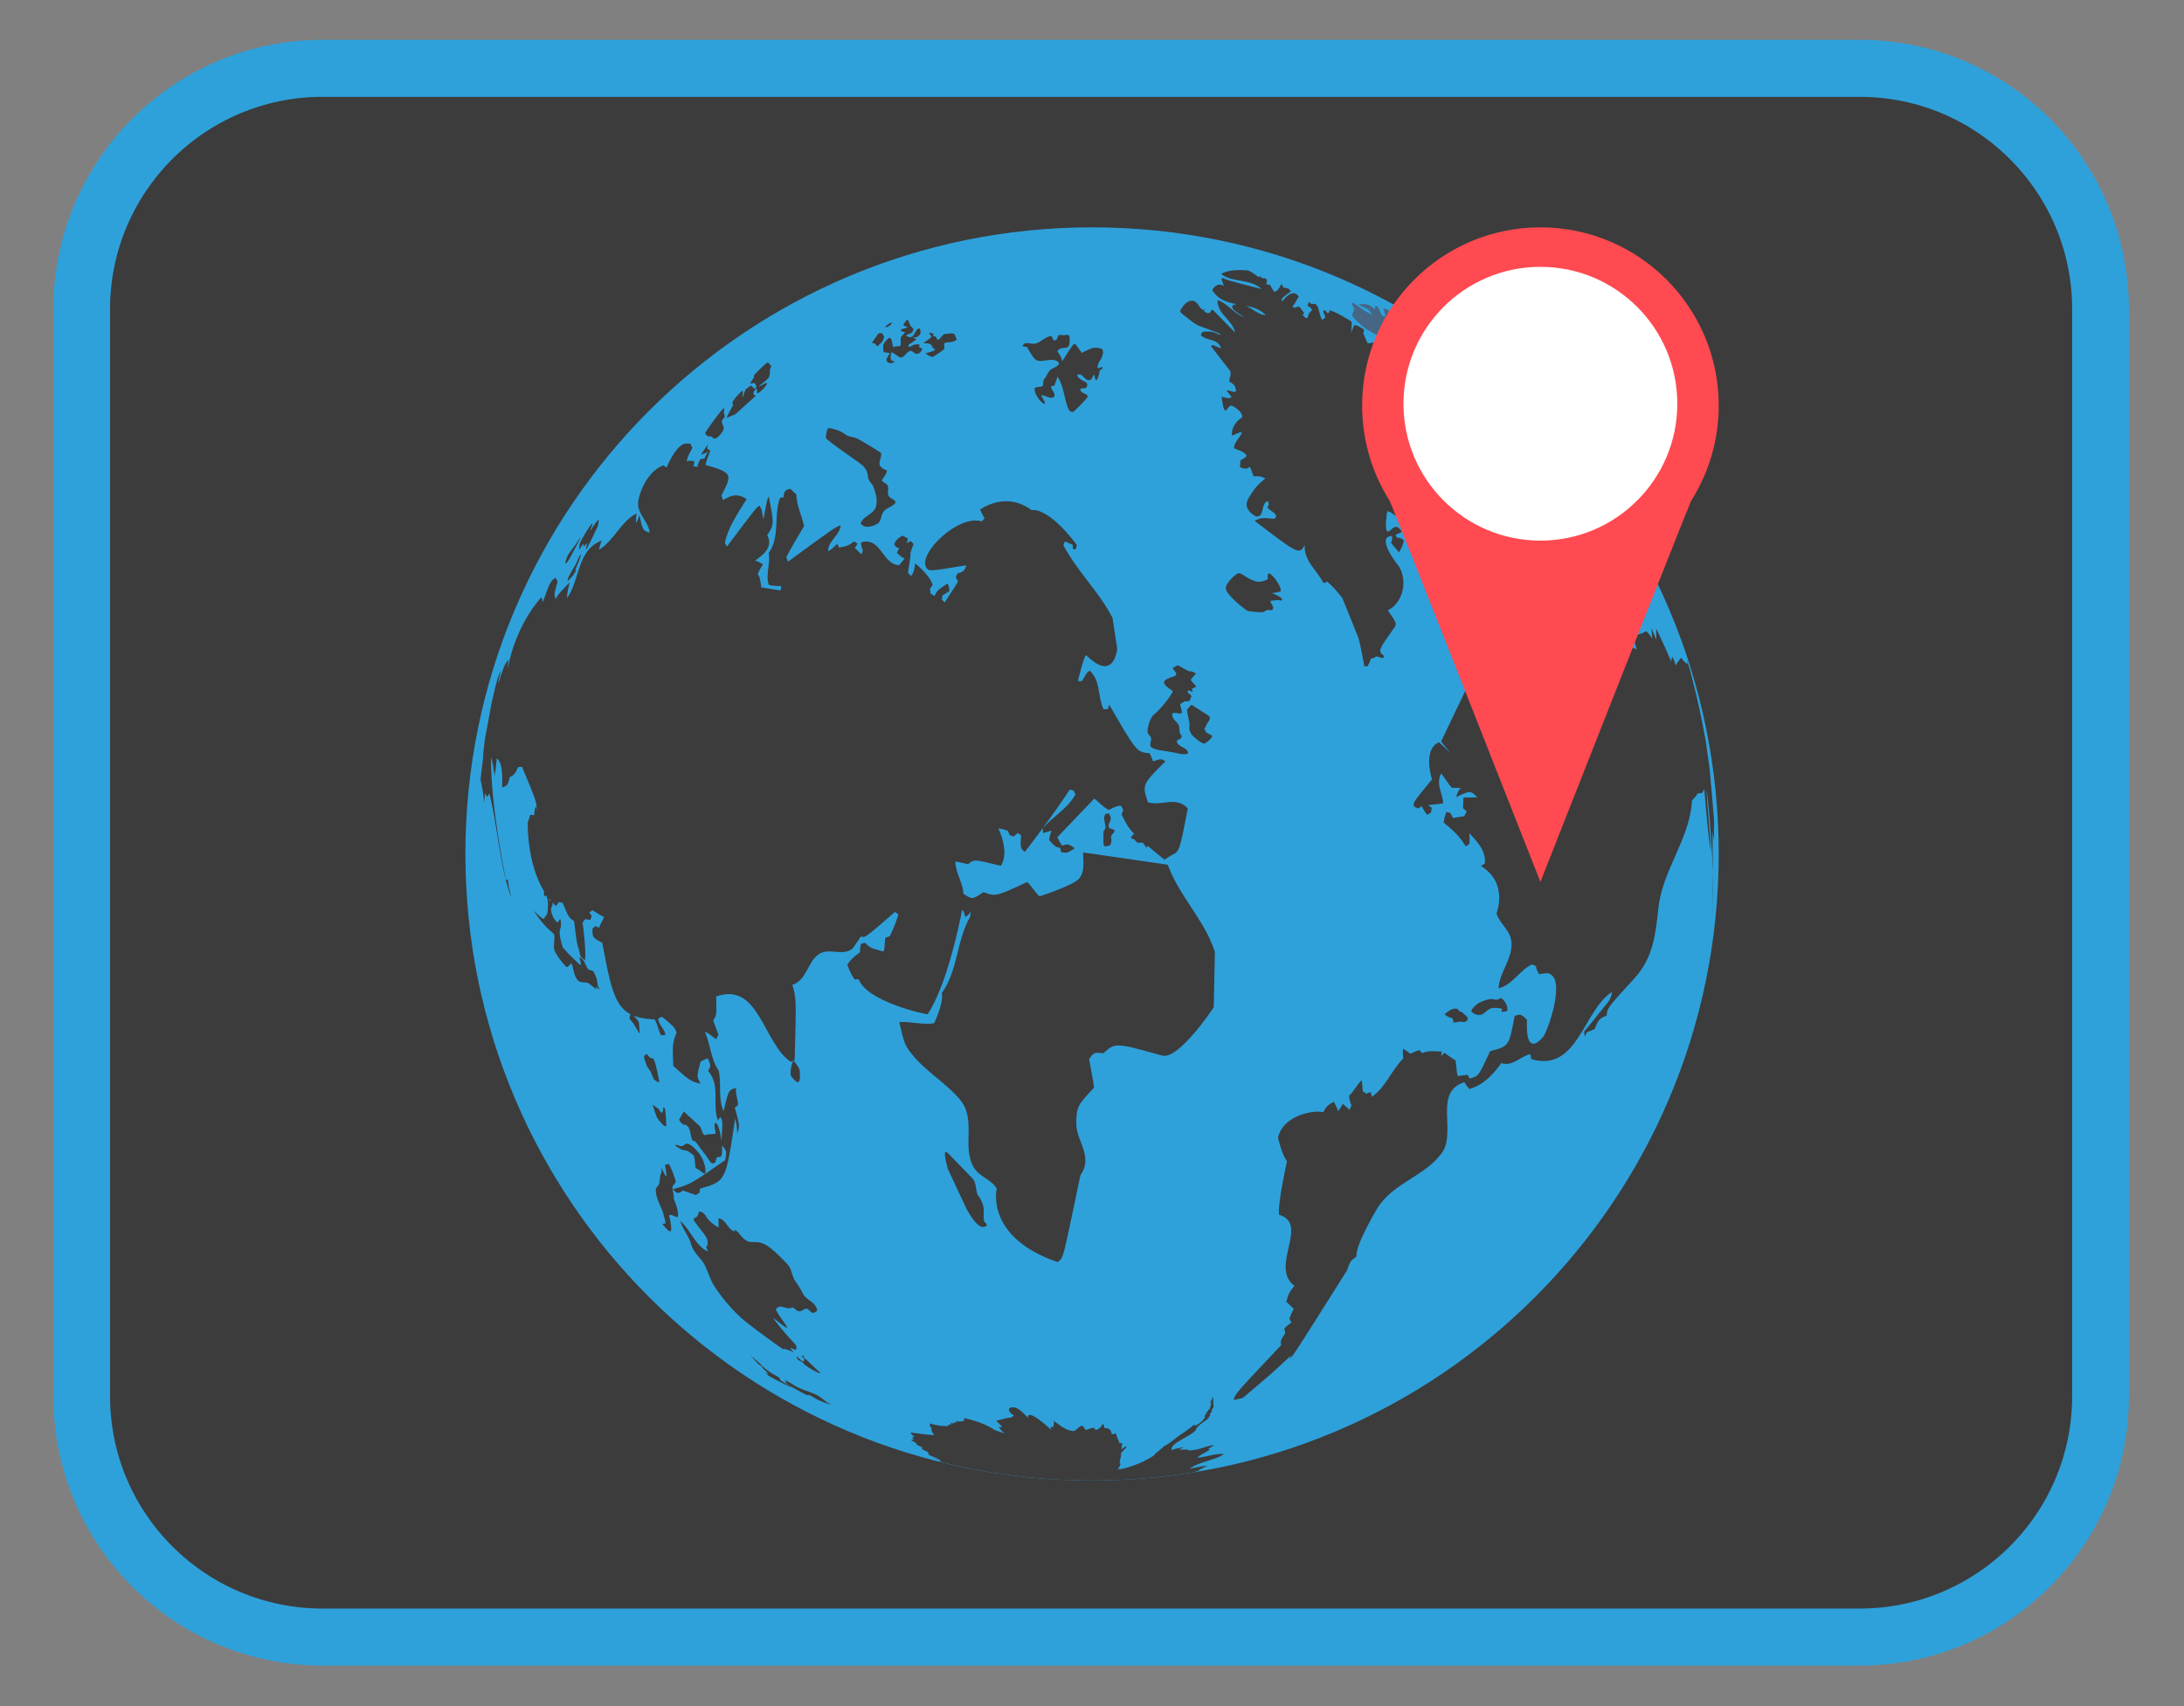
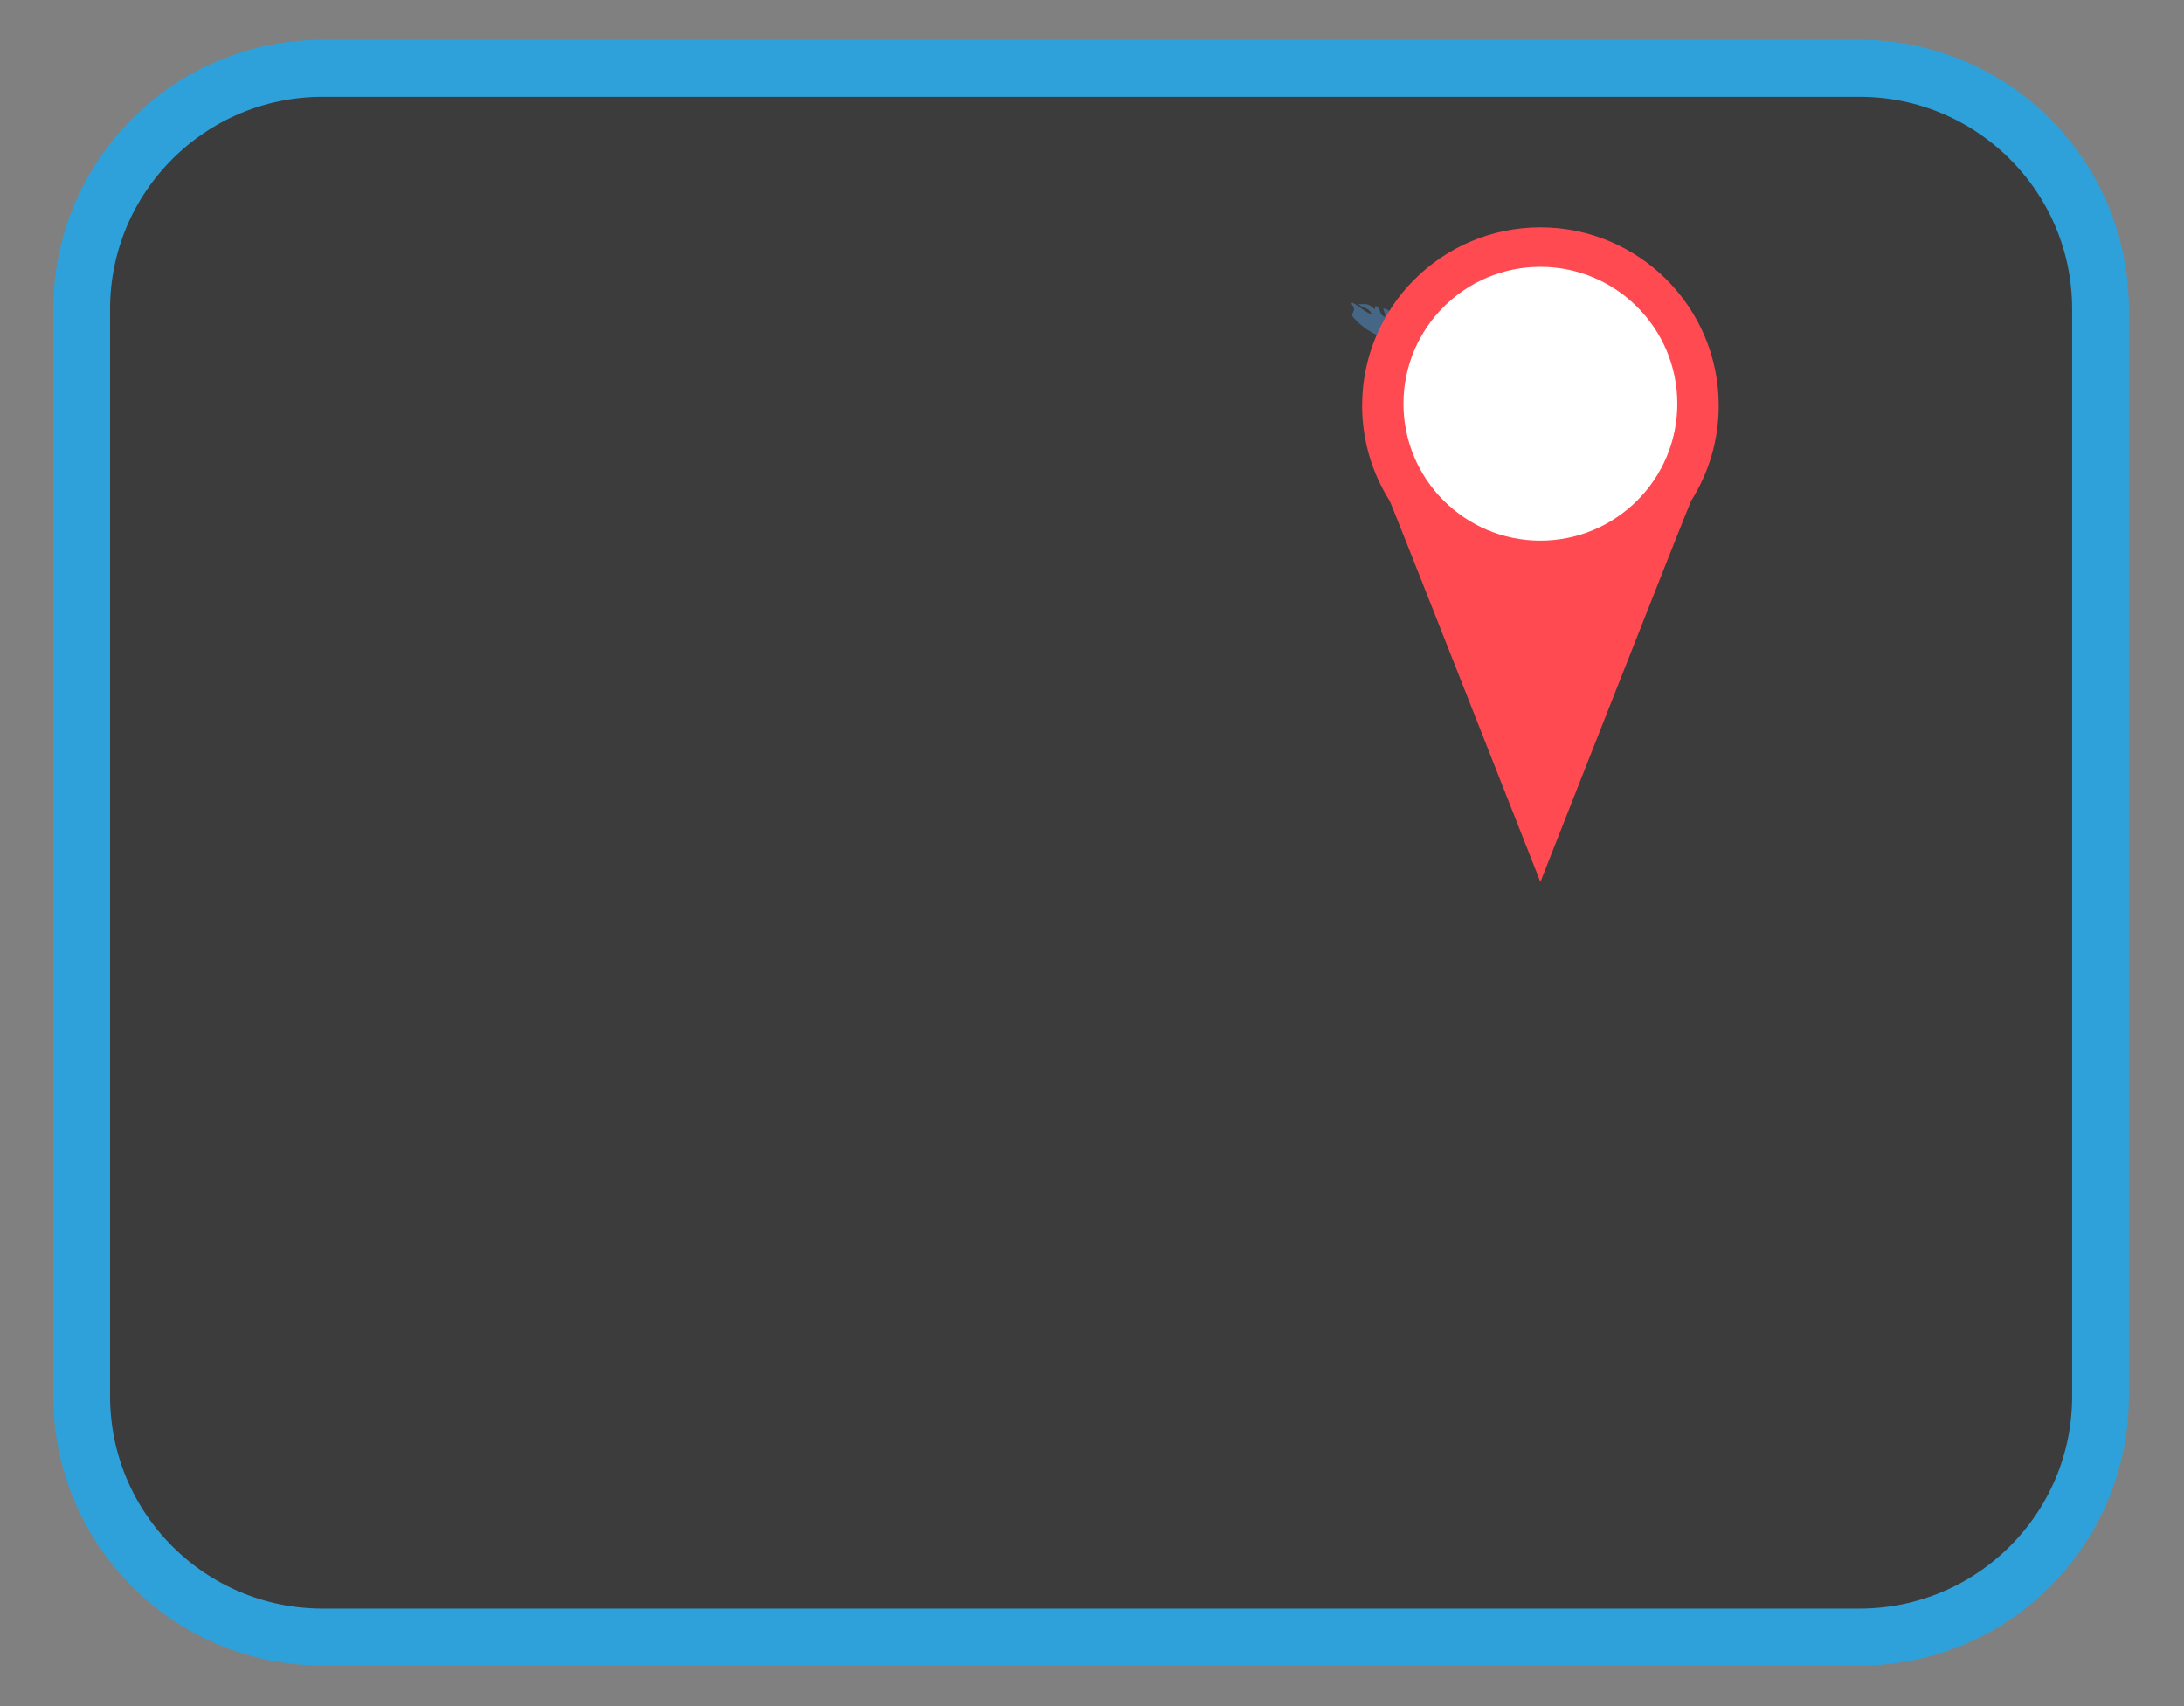
<svg xmlns="http://www.w3.org/2000/svg" width="100%" height="100%" viewBox="0 0 192 150" version="1.1" xml:space="preserve" style="fill-rule:evenodd;clip-rule:evenodd;stroke-linecap:round;stroke-linejoin:round;stroke-miterlimit:1.5;">
  <rect x="0" y="0" width="192" height="150" fill="#808080" stroke="none" />
  <g transform="matrix(0.974,0,0,0.979,4.08,2.759)">
    <path d="M185.4,24.939L185.4,122.578C185.4,134.512 175.655,144.2 163.653,144.2L24.932,144.2C12.93,144.2 3.185,134.512 3.185,122.578L3.185,24.939C3.185,13.005 12.93,3.317 24.932,3.317L163.653,3.317C175.655,3.317 185.4,13.005 185.4,24.939Z" style="fill:rgb(60,60,60);stroke:rgb(46,161,219);stroke-width:5.12px;" />
  </g>
  <g transform="matrix(1.774,0,0,1.774,-582.221,-417.102)">
-     <path d="M413.369,277.44C413.369,294.591 399.466,308.494 382.315,308.494C365.164,308.494 351.26,294.591 351.26,277.44C351.26,260.289 365.164,246.386 382.315,246.386C399.466,246.386 413.369,260.289 413.369,277.44Z" style="fill:rgb(46,161,219);fill-rule:nonzero;" />
    <path d="M371.965,252.243C371.966,252.163 372.242,251.771 372.334,251.885C372.387,251.951 372.404,252.065 372.419,252.157L372.455,252.317L372.489,252.324L372.538,252.301C372.638,252.257 372.84,252.333 372.835,252.171C372.827,251.844 372.827,251.844 372.862,251.804C373.046,251.598 373.046,251.598 373.044,251.581C372.977,251.544 372.877,251.586 372.835,251.482C372.859,251.439 372.906,251.418 373.048,251.386C373.15,251.362 373.156,251.361 373.166,251.34C373.107,251.278 373.001,251.303 372.959,251.208L373.144,250.961L373.203,251.002L373.308,251.257L373.47,251.426L373.397,251.602L373.197,251.689C373.106,251.719 373.106,251.721 373.095,251.746C373.262,251.873 373.395,251.856 373.491,251.693C373.581,251.538 373.705,251.325 373.774,251.415C373.894,251.57 373.766,251.804 373.594,251.833L373.455,251.841L373.458,251.852L373.612,251.93L373.357,252.118C373.224,252.194 373.197,252.208 373.229,252.305C373.229,252.305 373.243,252.341 373.349,252.276C373.382,252.257 373.48,252.196 373.595,252.184C373.696,252.172 373.749,252.196 373.763,252.209L373.752,252.344L373.859,252.37L373.902,252.411C373.893,252.47 373.721,252.803 373.474,252.584C373.346,252.47 373.289,252.493 373.193,252.565C373.078,252.657 373.004,252.814 372.843,252.836C372.797,252.842 372.797,252.842 372.527,252.658C372.365,252.547 372.365,252.56 372.345,252.68C372.298,252.99 372.381,253 372.478,253.013L372.528,253.026L372.53,253.04C372.341,253.214 372.126,253.078 372.117,252.936L372.226,252.734C372.306,252.638 372.311,252.632 372.194,252.601L372.028,252.582L371.996,252.572C371.984,252.553 371.962,252.46 371.965,252.243ZM372.068,251.321C372.062,251.292 372.28,251.115 372.398,251.101L372.358,251.207L372.265,251.26C372.154,251.364 372.072,251.331 372.068,251.321ZM371.419,252.1L371.435,252.063L371.713,251.663L371.788,251.626C371.931,251.639 371.933,251.643 372.009,251.806L371.997,251.872L371.924,252.043L371.695,252.273L371.646,252.268L371.593,252.171L371.534,252.144L371.439,252.129L371.419,252.1ZM401.707,255.472L401.749,255.286L401.874,255.301L401.777,255.136L401.665,254.977L401.738,254.882C401.829,254.819 401.806,254.781 401.74,254.679C401.557,254.391 401.561,254.385 401.618,254.321L401.624,254.113C401.34,253.659 401.34,253.659 401.361,253.551L401.384,253.542L401.576,253.681L401.536,253.702L401.53,253.723L401.585,253.799C401.693,253.939 401.854,254.019 401.957,254.167L402.035,254.45L402.174,254.469C402.174,254.469 402.336,254.472 402.356,254.789C402.377,255.088 402.708,255.244 402.711,255.246L402.646,255.06C402.695,255.077 403.022,255.421 402.783,255.548L402.703,255.57C402.935,255.701 402.935,255.701 402.956,255.728L402.945,255.857C402.911,255.869 402.885,255.851 402.748,255.716C402.612,255.583 402.599,255.569 402.528,255.58L402.581,255.832C402.628,255.9 402.686,255.931 402.805,255.979C402.928,256.031 403.193,256.274 403.195,256.276L403.144,256.285C403.123,256.387 403.123,256.387 402.987,256.457L402.98,256.482C403.068,256.647 403.16,256.693 403.3,256.762C403.284,257.141 403.011,256.843 403.007,256.839C402.9,256.712 402.88,256.524 402.751,256.413L402.74,256.426C402.749,256.541 402.811,256.638 402.827,256.749C402.803,256.75 402.783,256.75 402.619,256.447C402.358,255.96 402.358,255.96 402.319,255.941C402.115,255.834 401.952,255.751 401.732,255.499L401.707,255.472ZM364.485,255.086C364.502,254.961 364.938,254.481 365.003,254.481C365.028,254.587 364.988,254.689 364.99,254.793L365.001,254.796C365.076,254.672 365.082,254.514 365.168,254.394L365.411,254.227C365.494,254.262 365.562,254.45 365.651,254.355C365.695,254.308 365.658,254.078 365.525,254.104L365.382,254.141L365.376,254.127L365.385,254.106C365.432,254.004 365.506,253.921 365.553,253.818L365.571,253.703C365.575,253.697 366.13,253.111 366.243,253.083L366.273,253.092L366.419,253.263L366.36,253.414C366.323,253.544 366.381,253.69 366.303,253.812C366.175,254.009 365.961,254.098 365.811,254.267C365.828,254.271 365.837,254.271 365.959,254.201C366.175,254.076 366.191,254.092 366.208,254.112C366.195,254.24 365.822,254.635 365.712,254.603L365.699,254.362L365.687,254.36C365.458,254.606 365.512,254.645 365.645,254.739L364.639,255.649L364.21,255.83C364.221,255.783 364.24,255.706 364.532,255.189L364.485,255.086ZM373.97,252.13L373.97,252.116L374.055,252.051C374.231,251.928 374.338,251.85 374.357,251.811L374.31,251.73L374.237,251.614L374.264,251.603L374.275,251.603L374.448,251.65L374.441,251.77L374.579,251.808L374.624,251.909C374.675,251.999 374.743,251.961 374.873,251.771L374.977,251.677L374.986,251.677C375.146,251.67 375.304,251.615 375.465,251.657L375.524,251.734L375.61,251.949C375.439,252.117 375.212,252.051 375.016,252.112L374.979,252.181C375.022,252.401 374.995,252.421 374.865,252.517C374.632,252.685 374.451,252.797 374.435,252.803C374.367,252.832 374.194,252.738 374.05,252.63C374.439,252.538 374.496,252.491 374.533,252.46L374.52,252.433L374.418,252.343L374.34,252.207C374.218,252.134 374.184,252.134 374.089,252.138L373.97,252.13ZM378.86,252.257L378.972,252.14L378.993,252.134C379.153,252.094 379.309,252.176 379.47,252.154C379.684,252.125 379.834,251.961 380.019,251.865C380.122,251.812 380.269,251.746 380.326,251.797L380.409,252L380.545,251.959C380.62,251.889 380.588,251.715 380.724,251.715C380.901,251.738 380.901,251.738 380.972,251.727C381.102,251.706 381.15,251.708 381.187,251.763C381.189,251.768 381.26,252.214 381.115,252.313C380.956,252.422 380.711,252.298 380.599,252.532C380.792,252.823 380.792,252.823 380.834,253.027C380.976,252.819 381.098,252.599 381.24,252.392C381.352,252.227 381.399,252.183 381.417,252.173L381.498,252.183L381.793,252.591L381.793,252.613C382.324,252.344 382.392,252.31 382.732,252.385C382.923,252.428 382.855,252.685 382.796,252.834C382.753,252.948 382.665,253.032 382.623,253.146C382.586,253.247 382.58,253.319 382.6,253.367C382.683,253.387 382.82,253.244 382.845,253.365C382.836,253.379 382.836,253.379 382.701,253.469C382.661,253.692 382.584,253.939 382.507,253.984L382.405,253.681C382.32,253.777 382.324,253.971 382.15,253.965C381.929,253.954 381.857,253.613 381.601,253.682C381.581,253.719 381.528,253.831 381.971,254.041C382.153,254.127 382.047,254.303 382.045,254.305C381.965,254.427 381.814,254.308 381.728,254.414C381.767,254.642 382.026,254.588 382.11,254.759C382.064,254.902 381.414,255.51 381.408,255.513C381.288,255.585 381.177,255.475 381.125,255.344C380.923,254.834 380.917,254.249 380.6,253.783C380.57,253.934 380.491,254.067 380.462,254.217L380.289,254.271C380.281,254.303 380.275,254.331 380.391,254.526C380.522,254.748 380.427,254.815 380.324,254.832C380.238,254.845 380.138,254.807 379.972,254.74L379.823,254.698L379.805,254.716C379.847,254.862 379.972,254.967 379.978,255.13L379.958,255.144C379.689,255.047 379.348,254.432 379.505,254.331C379.621,254.259 379.771,254.334 379.879,254.232L379.911,253.948C380.055,253.803 380.104,253.577 380.264,253.441C380.397,253.33 380.595,253.323 380.681,253.137C380.606,252.901 380.207,252.957 380.076,252.975C379.515,253.053 379.515,253.053 379.085,252.309C378.923,252.307 378.897,252.29 378.86,252.257ZM403.108,255.433C403.028,255.314 403.036,255.246 403.041,255.234L403.052,255.234C403.074,255.246 403.228,255.37 403.299,255.486C403.359,255.585 403.447,255.803 403.425,255.844L403.392,255.818L403.108,255.433ZM363.149,256.595C363.145,256.572 363.138,256.533 363.604,255.91C363.82,255.617 364.009,255.364 364.075,255.35L364.084,255.352L364.086,255.39L364.067,255.591L364.113,255.719L364.109,255.772C364.105,255.797 364.105,255.797 363.994,255.924L363.966,256.016L364.005,256.162C364.041,256.232 364.099,256.348 364.017,256.49C364.013,256.495 363.673,257.024 363.507,256.801L363.409,256.737C363.318,256.8 363.161,256.671 363.149,256.595ZM404.431,257.646C404.298,257.403 404.177,257.044 404.172,257.001L404.177,256.886C404.201,256.784 404.292,256.716 404.291,256.603L404.26,256.425L404.305,256.413L404.35,256.438C404.575,256.612 404.604,256.694 404.626,256.761L404.635,256.857L404.609,256.952L404.613,257.012L404.563,257.059C404.577,257.128 404.713,257.258 404.828,257.335C404.854,257.352 404.919,257.395 404.91,257.501L404.808,257.556C404.736,257.508 404.7,257.408 404.608,257.386L404.546,257.483L404.589,257.599L404.635,257.712L404.545,257.785C404.529,257.791 404.514,257.796 404.431,257.646ZM403.665,257.206L403.539,256.761C403.547,256.65 403.69,256.669 403.706,256.671L403.77,256.692L403.838,256.761L403.856,256.794C403.906,256.905 403.904,257.033 403.949,257.146C403.989,257.246 404.095,257.289 404.134,257.393L404.094,257.578L404.023,257.554L403.91,257.438L403.754,257.309L403.73,257.285L403.665,257.206ZM405.634,257.956L405.474,257.507L405.497,257.521L405.64,257.706L405.706,257.775L406.02,258.098L405.993,258.141L405.959,258.132L405.868,258.089L405.861,258.085L405.732,258.05L405.634,257.956ZM405.74,258.248L405.746,258.149L405.795,258.169C405.868,258.215 406.039,258.366 406.157,258.514L406.2,258.559L406.207,258.547L406.244,258.544L406.376,258.633L406.413,258.663L406.491,258.731L406.365,258.715L406.424,258.925L406.319,258.991L406.263,258.921C406.146,258.77 406.052,258.598 405.934,258.447L405.74,258.248ZM405.479,258.831L405.436,258.689C405.407,258.512 405.394,258.332 405.369,258.154L405.378,258.167C405.405,258.212 405.77,258.968 405.582,258.922L405.479,258.831ZM403.813,257.787C403.811,257.784 403.678,257.535 403.843,257.576L403.884,257.59L403.943,257.603L404.034,257.684L404.14,257.822L404.08,257.891L403.982,257.897L403.914,257.852L403.856,257.833L403.813,257.787ZM406.781,259.236L406.639,258.923L406.647,258.927C407.105,259.543 407.594,260.13 408.027,260.766C408.072,260.831 408.221,261.138 408.246,261.264L408.237,261.274C408.14,261.216 408.087,261.111 408.01,261.031L408.017,261.043C408.109,261.223 408.119,261.261 408.127,261.292C408.087,261.271 408.084,261.268 407.921,260.965C407.724,260.598 407.481,260.216 407.453,260.188C407.473,260.322 407.597,260.419 407.573,260.569C407.527,260.539 407.366,260.274 407.299,260.16C407.208,260.007 407.154,259.833 407.063,259.681C406.991,259.561 406.902,259.457 406.835,259.335L406.781,259.236ZM403.371,257.78C403.3,257.625 403.329,257.491 403.364,257.498L403.366,257.499L403.388,257.533L403.455,257.666L403.611,257.922L403.618,257.931L403.626,258.029L403.371,257.78ZM369.187,256.43C369.21,256.345 369.21,256.345 369.331,256.341C369.652,256.397 369.947,256.533 370.063,256.63C370.104,256.666 370.199,256.748 370.558,256.807C370.713,256.833 371.851,257.554 371.852,257.559C371.919,257.779 371.72,257.97 371.796,258.192C371.804,258.215 371.977,258.404 372.146,258.425C372.175,258.554 371.966,258.813 371.964,258.815L371.892,258.943L372.074,259.08L372.156,259.132L372.183,259.181C372.265,259.352 372.134,259.555 372.252,259.722C372.342,259.848 372.524,259.852 372.585,260.016L372.554,260.06C372.387,260.257 372.111,260.285 371.96,260.504C371.837,260.679 371.885,260.952 371.677,261.078C371.653,261.093 371.115,261.412 370.848,261.069C370.98,260.63 371.575,260.632 371.63,260.117C371.639,260.039 371.661,259.83 371.594,259.602L371.478,259.24C371.424,259.106 371.305,259.024 371.247,258.891C371.184,258.746 371.212,258.574 371.13,258.434C371.002,258.21 370.947,258.173 370.413,257.798C370.02,257.521 369.285,257.007 369.152,256.86C369.134,256.839 369.089,256.788 369.187,256.43ZM405.02,259.554C404.968,259.426 404.854,259.024 404.884,258.923C404.906,258.921 404.933,258.917 405.044,259.059L405.146,259.16C405.205,259.085 405.095,258.847 405.198,258.904C405.307,258.986 405.358,259.237 405.383,259.37C405.413,259.52 405.42,259.541 405.504,259.581C405.573,259.615 405.684,259.649 405.662,259.507C405.645,259.409 405.598,259.318 405.599,259.216L405.612,259.212C405.667,259.249 405.861,259.517 405.833,259.725L405.686,259.675C405.665,259.688 405.689,259.735 405.749,259.86C405.849,260.064 405.865,260.095 405.859,260.129C405.734,260.097 405.712,259.927 405.59,259.891C405.499,259.966 405.634,260.179 405.677,260.25C406.018,260.787 405.691,260.62 405.688,260.619C405.556,260.541 405.167,259.899 405.02,259.554ZM406.294,260.396L406.155,259.871L406.168,259.869C406.281,259.951 406.302,260.123 406.43,260.194C406.43,260.192 406.471,259.929 406.357,259.748C406.246,259.574 406.207,259.46 406.239,259.405L406.263,259.412C406.292,259.439 406.452,259.585 406.559,259.794L406.603,259.895C406.639,259.998 406.62,260.115 406.674,260.212C406.776,260.399 406.776,260.399 406.772,260.408L406.715,260.419L406.95,260.847L406.963,260.843L407.058,260.632L407.006,260.44C406.983,260.345 406.984,260.319 406.986,260.283L407.028,260.017L407.08,260.054L407.089,260.067L407.345,260.43L407.53,260.655L407.533,260.909L407.52,260.951C407.609,261.137 407.812,261.218 407.891,261.412L407.876,261.5L407.734,261.516C407.607,261.404 407.554,261.229 407.435,261.111L407.426,261.155L407.184,261.121L407.226,261.185L407.422,261.341C407.52,261.449 407.596,261.58 407.691,261.692C407.945,261.995 407.793,261.968 407.716,261.942C407.549,261.886 407.529,261.869 407.235,261.419C407.072,261.171 406.991,261.046 406.941,261.033C406.928,261.056 406.928,261.056 406.928,261.18L406.915,261.189C406.764,261.076 406.764,261.076 406.728,261.076L406.715,261.121L406.294,260.396ZM356.913,262.098C356.988,261.866 357.448,261.117 357.553,261.057L357.56,261.059C357.556,261.186 357.46,261.28 357.457,261.408L357.493,261.365C357.577,261.214 357.824,260.869 357.865,260.878C357.865,260.878 357.873,261.07 357.802,261.238C357.798,261.248 357.34,262.237 357.239,262.358L357.233,262.356C357.23,262.243 357.284,262.144 357.29,262.033L357.115,262.212C357.116,262.097 357.107,262.082 357.099,262.067L357.045,262.137L356.897,262.374L356.913,262.098ZM407.786,261.057L407.639,260.693L407.641,260.693L407.945,261.143C407.973,261.195 408.009,261.31 408.033,261.401L407.987,261.366C407.938,261.307 407.855,261.21 407.786,261.057ZM356.285,262.75L356.348,262.614L356.391,262.551L356.735,262.087L356.908,261.823L356.946,261.766L356.946,261.781L356.972,261.764C356.823,262.051 356.623,262.433 356.473,262.719C356.275,263.044 356.267,263.042 356.21,263.029C356.203,263.015 356.203,263.015 356.285,262.75ZM408.308,263.029C408.3,263.014 408.235,262.86 408.243,262.74C408.253,262.63 408.342,262.552 408.351,262.441C408.448,262.546 408.501,262.692 408.622,262.775C408.548,262.476 408.564,262.44 408.58,262.403L408.614,262.41C408.975,262.71 408.992,262.76 409.025,262.851L409.02,262.967C408.993,262.991 409.014,263.057 409.112,263.251C409.306,263.641 409.306,263.641 409.332,263.739C409.437,264.122 409.662,264.453 409.763,264.839L409.784,264.976C409.781,265.075 409.704,265.148 409.697,265.247C409.69,265.353 409.753,265.449 409.745,265.556L409.733,265.57C409.703,265.52 409.686,265.497 409.476,265.037L409.384,264.97C409.235,264.711 409.194,264.398 409.036,264.143C408.8,263.768 408.49,263.446 408.308,263.029ZM356.324,263.84C356.333,263.805 356.372,263.71 356.442,263.574L356.461,263.539C356.542,263.383 356.647,263.242 356.728,263.085C356.812,262.925 356.859,262.747 356.959,262.595L356.962,262.595C356.987,262.628 356.987,262.628 356.913,262.854C356.879,262.95 356.867,262.983 356.786,263.17C356.711,263.341 356.701,263.363 356.703,263.38L356.764,263.372L356.609,263.615C356.357,263.914 356.344,263.905 356.327,263.892L356.324,263.84ZM391.531,291.495C391.8,290.338 393.396,290.12 393.771,290.244C393.948,289.907 394.03,289.866 394.298,289.725C394.374,289.858 394.464,290.044 394.509,290.192C394.587,290.088 394.68,289.942 394.742,289.826C394.844,289.912 394.976,290.03 395.07,290.124L395.17,289.904C395.107,289.771 395.057,289.573 395.052,289.424C395.298,289.201 395.434,288.876 395.679,288.653C395.701,288.816 395.723,289.035 395.727,289.202L395.908,289.324L396.124,289.24L396.179,289.478C396.866,289.006 397.154,288.156 397.734,287.583C397.716,287.437 397.708,287.237 397.727,287.089C397.835,287.167 397.983,287.268 398.094,287.341C398.22,287.281 398.392,287.206 398.523,287.159L398.679,287.318C398.932,287.168 399.351,287.224 399.64,287.237L399.616,287.471L399.77,287.293C400.255,287.639 400.255,287.639 400.325,287.663C400.381,287.924 400.356,288.198 400.441,288.454C400.583,288.434 400.774,288.406 400.918,288.383L401.025,288.571C401.469,288.457 401.469,288.457 402.043,287.215C402.974,286.97 402.974,286.97 403.257,285.47C403.527,285.37 403.561,285.357 403.867,285.66C403.802,287.173 404.263,286.964 404.659,286.523C404.873,286.289 405.87,283.516 404.893,283.355C404.765,283.334 404.598,283.4 404.47,283.4C404.395,283.296 404.328,283.129 404.311,283L404.119,282.913C403.499,283.202 403.152,283.936 402.456,284.103C402.509,283.302 403.122,282.69 403.101,281.865C403.084,281.237 402.516,280.927 402.356,280.382C402.365,280.368 402.961,278.871 401.586,278.042L401.784,277.904C401.829,277.286 401.435,276.862 401.014,276.414C401.027,276.573 401.027,276.785 401.014,276.943L400.832,277.067C400.661,276.791 400.448,276.445 399.74,275.892C399.758,275.726 399.811,275.51 399.875,275.358L400.074,275.412L400.199,275.659C400.366,275.633 400.589,275.596 400.756,275.569L400.88,275.335L400.697,275.173C400.704,275.013 400.714,274.803 400.72,274.643C401.327,274.642 401.327,274.642 401.4,274.624C401.062,274.29 401.062,274.29 400.359,274.623C400.389,274.474 400.478,274.277 400.582,274.174C400.453,274.165 400.279,274.162 400.151,274.166C400.033,274.038 400.033,274.038 399.619,273.448C399.33,273.967 399.691,274.435 399.718,274.93C399.468,274.979 399.213,274.984 398.964,275.029L399.15,275.155L399.115,275.382L398.927,275.504C398.828,275.394 398.715,275.222 398.661,275.078L398.467,275.189L398.266,275.091C398.218,274.894 398.218,274.894 399.161,273.743C399.155,273.728 398.68,272.243 399.51,271.907C399.693,272.066 399.865,272.241 400.044,272.409C399.91,272.217 399.744,272.056 399.614,271.862L401.048,268.859C401.375,269.761 401.375,269.761 401.613,270.176C401.825,270.131 401.825,270.131 402.076,268.916C402.207,268.861 402.379,268.789 402.51,268.738C402.698,268.275 402.698,268.275 402.889,268.086C403.005,268.103 403.155,268.191 403.229,268.286C403.357,268.267 403.534,268.295 403.653,268.346C403.837,268.964 403.553,269.671 403.967,270.245C403.824,270.613 403.824,270.613 403.923,274.236L404.083,274.396C404.25,274.224 404.374,274.011 404.541,273.839L404.461,273.625C405.939,270.783 405.939,270.783 406.206,271.263L406.525,272.447L406.777,272.274C406.999,271.131 406.999,271.131 405.31,267.465C405.302,267.597 405.302,267.597 405.422,268.222L405.176,268.226L405.087,268.446C404.916,268.219 404.916,268.219 404.77,267.723C404.628,267.766 404.44,267.822 404.299,267.864L404.16,267.676C404.309,267.347 404.583,267.131 404.792,266.855C404.589,266.628 404.589,266.628 403.976,264.32C404.053,264.175 404.203,264.007 404.333,263.918C404.231,263.645 404.231,263.645 403.841,263.399C403.746,263.482 403.605,263.578 403.496,263.639C403.441,263.481 403.345,263.279 403.254,263.142C402.922,263.511 402.514,264.738 402.532,265.177C402.401,265.278 402.401,265.278 401.905,265.315C401.93,265.461 401.995,265.654 402.076,265.773C402.181,265.665 402.329,265.529 402.444,265.434L402.659,265.479C402.787,265.72 402.799,266.001 402.878,266.26C403.337,266.319 403.337,266.319 403.719,267.251C403.508,267.245 403.508,267.245 403.138,266.899C402.867,266.941 402.867,266.941 402.332,267.903C401.992,267.895 401.658,267.992 401.317,267.959C401.742,267.354 401.742,267.354 401.867,267.118C401.734,267.201 401.734,267.201 401.058,267.788C401.019,267.647 401.022,267.439 401.065,267.301C400.957,267.204 400.832,267.046 400.768,266.911C401.402,266.077 401.402,266.077 401.445,265.379C401.305,265.364 401.104,265.403 400.986,265.485C400.929,265.897 400.904,265.93 400.706,266.19C400.468,265.819 400.445,265.34 400.179,264.983L400.211,264.757C401.823,263.559 401.63,263.383 401.061,262.859L401.265,262.754C401.368,262.838 401.515,262.939 401.629,263.004C401.57,262.877 401.467,262.717 401.368,262.624C401.557,262.483 401.557,262.483 401.964,262.541C401.94,262.405 401.844,262.231 401.74,262.149C401.75,262.008 401.803,261.822 401.868,261.699C401.941,261.839 402.038,262.026 402.108,262.168L402.327,262.104C402.402,261.797 402.365,261.462 402.51,261.169C402.445,261.039 402.408,260.836 402.41,260.688C402.664,260.595 402.664,260.595 403.028,260.77C402.951,260.891 402.813,261.033 402.691,261.102C402.718,261.231 402.718,261.231 402.953,261.832L403.144,261.71C403.232,261.824 403.345,261.981 403.425,262.102C403.245,261.263 403.245,261.263 403.216,260.875C403.616,260.983 403.616,260.983 404.257,263.034L404.422,262.878C404.39,261.925 404.39,261.925 403.709,260.781C404.916,261.134 405.075,262.991 405.075,263.01L404.813,263.077C404.874,263.199 404.999,263.337 405.108,263.409C404.914,263.61 404.914,263.61 404.523,263.918C404.639,264.379 404.639,264.379 404.594,264.654C404.747,264.792 404.747,264.792 405.119,265.773L405.292,265.542C405.186,264.623 405.186,264.623 405.194,264.606L405.389,264.714C405.42,264.86 405.463,265.054 405.498,265.198C405.82,264.384 405.82,264.384 405.83,264.379C405.601,263.786 405.87,263.082 405.477,262.525C405.495,262.389 405.48,262.201 405.443,262.069L405.232,262.136C404.874,261.71 404.463,260.778 404.459,260.77L404.552,260.763C406.323,261.746 406.398,264.196 406.061,264.573C406.087,265.191 406.615,265.65 406.526,266.305L406.725,266.211C406.607,265.791 406.607,265.791 406.689,265.569C406.497,265.336 406.369,265.181 406.388,264.648L406.607,264.658C406.741,264.887 406.92,265.084 407.024,265.336C406.963,265.441 406.827,265.551 406.715,265.581C407.005,265.937 407.005,265.937 407.015,266.169C407.423,266.348 407.435,266.348 407.739,266.341L407.897,266.143C407.913,266.156 407.913,266.156 408.414,267.547C408.511,267.339 408.547,267.1 408.687,266.911L408.867,267.096C408.996,267.16 409.168,267.246 409.298,267.309C409.261,267.081 409.162,266.871 409.146,266.639C409.655,266.481 409.655,266.481 409.774,266.395C409.881,266.491 410.005,266.646 410.072,266.777C410.065,266.62 410.052,266.411 410.037,266.255C410.111,266.422 410.204,266.649 410.269,266.821C410.278,266.656 410.284,266.437 410.272,266.273C410.525,266.766 411.015,267.901 411.017,267.905L411.055,267.647C411.13,267.771 411.208,267.955 411.232,268.1C411.306,267.974 411.418,267.816 411.516,267.712C411.582,267.833 411.712,267.972 411.824,268.043L411.782,267.812C411.828,267.944 411.886,268.124 411.923,268.26L411.863,268.022C411.867,268.033 412.349,269.729 412.711,271.757L412.715,271.778C412.795,272.277 412.879,272.945 412.947,273.446L412.947,273.442L412.918,273.221C412.992,274.056 413.072,274.89 413.135,275.726L413.137,275.775C413.141,275.911 413.146,276.092 413.147,276.228L413.128,276.001C413.133,276.259 413.139,276.518 413.14,276.777C413.12,276.645 413.089,276.47 413.063,276.339C413.084,280.064 413.084,280.064 413.059,280.398L413.057,280.421C413.197,278.129 412.815,274.477 412.767,274.228C412.805,275.247 412.94,276.259 412.97,277.279C412.844,276.668 412.657,274.249 412.657,274.231L412.55,274.42L412.331,274.439C412.266,274.556 412.151,274.694 412.049,274.776C411.938,276.725 410.578,278.226 410.377,280.143C410.245,281.403 410.119,282.592 409.195,283.602C407.855,285.069 407.855,285.069 407.809,285.46C407.487,285.576 407.395,285.652 407.224,286.12C407.106,286.169 406.946,286.234 406.827,286.283L406.742,286.493L406.697,286.252C407.116,285.758 407.505,285.238 407.921,284.741C407.997,284.615 408.072,284.422 408.087,284.273C406.631,285.219 406.389,288.275 404.082,287.611L404.036,287.362C403.542,287.459 403.168,287.991 402.599,287.809C402.237,288.288 401.827,288.832 401.027,289.09C400.93,289.008 400.821,288.867 400.768,288.748C399.206,289.242 400.4,291.232 399.646,292.264C398.781,293.447 397.242,293.723 396.449,295.004C396.438,295.023 395.333,296.875 395.425,297.379C395.1,297.635 395.1,297.635 394.951,298.076C392.301,302.284 392.301,302.284 392.086,302.488L392.189,302.284C391.2,303.205 391.2,303.205 389.815,304.374L389.743,304.415C389.62,304.437 389.456,304.475 389.337,304.513C389.379,304.227 389.379,304.227 391.684,301.787C391.653,301.549 391.653,301.549 391.892,301.184L391.84,300.966C391.929,300.86 392.073,300.739 392.192,300.678L392.098,300.459C392.15,300.31 392.235,300.118 392.312,299.982C392.2,299.879 392.049,299.739 391.938,299.633C392.066,299.198 392.066,299.198 392.346,298.844C391.087,297.923 393.11,295.767 391.581,295.323C391.506,294.757 391.969,292.695 391.974,292.676C391.695,292.279 391.531,291.5 391.531,291.495ZM406.805,262.231C406.792,262.199 406.728,261.904 406.835,261.951L406.844,261.956L407.088,262.171L406.989,262.499L406.936,262.467L406.93,262.458L406.805,262.231ZM407.105,264.86C407.076,264.808 407.088,264.75 407.172,264.534C407.3,264.207 407.446,263.834 407.11,262.694C407.54,262.422 407.525,263.297 407.525,263.307C407.438,263.81 407.83,263.956 407.833,263.957C407.848,263.924 407.852,263.918 407.751,263.575C407.661,263.272 407.659,263.249 407.655,263.171L407.676,263.16C407.85,263.322 407.904,263.577 408.07,263.745L408.089,263.74C408.098,263.529 407.973,263.346 407.983,263.136C408.184,263.229 408.186,263.498 408.353,263.622C408.361,263.598 408.366,263.585 408.266,263.277L408.214,263.1L408.221,263.092C408.528,263.432 408.71,263.661 408.762,263.775C408.818,263.895 408.842,264.027 408.884,264.154C408.934,264.298 409.092,264.35 409.131,264.503C409.179,264.701 409.064,264.838 409.026,264.844C408.99,264.848 408.961,264.796 408.864,264.623C408.782,264.477 408.775,264.465 408.746,264.433C408.732,264.489 408.808,264.662 408.975,264.947C409.136,264.942 409.136,264.942 409.165,265.02C409.23,265.187 409.258,265.44 409.198,265.527C409.155,265.529 409.155,265.529 409.067,265.433C408.926,265.282 408.751,265.103 408.627,265.067C408.424,265.004 408.407,265.133 408.542,265.273L408.656,265.327C408.811,265.364 409.246,265.727 409.248,265.73C409.349,265.87 409.315,266.242 409.229,266.238C409.107,266.233 409.048,266.073 408.917,266.085C408.907,266.108 408.907,266.108 408.972,266.606L408.69,266.467C408.687,266.465 408.351,266.229 408.079,265.725L407.953,265.549L407.872,265.59C407.833,265.639 407.62,265.87 407.383,265.531C407.401,265.407 407.531,265.313 407.471,265.167C407.399,264.995 407.188,265.015 407.105,264.86ZM353.749,268.306L353.743,268.328L353.801,268.122L353.799,268.131L353.749,268.306ZM372.521,262.103C372.5,261.955 372.826,261.68 372.932,261.672C372.944,261.672 372.944,261.672 373.191,261.809C373.142,262.137 372.931,262.266 372.889,262.29C372.79,262.342 372.597,262.245 372.543,262.16L372.521,262.103ZM402.846,264.852C402.813,264.691 402.839,264.436 402.92,264.46L403.099,264.594C403.133,264.63 403.133,264.63 403.18,264.734L403.186,264.681L403.218,264.681L403.243,264.742C403.324,265.007 403.337,265.049 403.308,265.106C403.265,265.191 403.133,265.193 403.042,265.139C402.945,265.085 402.87,264.975 402.846,264.852ZM388.946,264.306C388.892,264.05 389.402,263.623 389.409,263.619C389.593,263.481 389.628,263.503 389.845,263.642C390.404,264 390.625,264.033 391.027,263.822C390.998,263.625 391.022,263.53 391.101,263.543C391.286,263.602 391.692,264.18 391.667,264.408C391.64,264.432 391.58,264.478 391.232,264.513C391.605,264.67 391.705,264.734 391.738,264.836L391.688,264.881L391.64,264.883L391.541,264.852L391.336,264.882C391.218,264.88 391.218,264.88 391.165,264.9L391.151,264.933C391.186,265.037 391.267,265.116 391.295,265.226L391.256,265.353L391.235,265.36L390.987,265.351L390.887,265.402C390.863,265.441 390.819,265.455 390.684,265.46C390.494,265.467 390.052,265.407 390.036,265.4C389.934,265.361 389.021,264.662 388.946,264.306ZM403.544,267.619L403.559,267.58L403.677,267.645L403.728,267.725C403.772,267.829 403.699,267.891 403.697,267.892L403.544,267.619ZM404.472,268.374C404.449,268.257 404.697,268.337 404.7,268.337C404.752,268.369 404.762,268.389 404.794,268.48C404.841,268.612 404.878,268.666 404.964,268.753C404.921,268.983 404.83,268.987 404.694,268.766L404.68,268.741L404.62,268.647C404.556,268.549 404.483,268.437 404.472,268.374ZM404.005,268.733L404.001,268.69L404.016,268.592L404.022,268.475L404.036,268.453C404.058,268.471 404.149,268.616 404.188,268.769L404.158,268.951L404.047,268.826L404.005,268.733ZM385.065,271.407C385.049,271.313 385.139,270.727 385.382,270.534C385.72,270.266 386.291,269.529 386.315,269.366C385.756,269.005 385.742,268.851 386.253,268.682C386.536,268.587 386.579,268.573 386.299,268.233L386.547,268.09L386.677,268.148C387.118,268.395 387.118,268.395 387.138,268.391C387.187,268.383 387.258,268.371 387.464,268.499C387.204,268.797 387.204,268.797 387.204,268.814C387.204,268.814 387.213,268.848 387.482,269.142L387.263,269.257L387.309,269.415C387.103,269.316 387.066,269.342 387.046,269.357C387.042,269.382 387.055,269.484 387.185,269.532L387.239,269.62C387.227,269.711 387.159,269.774 387.142,269.861C387.102,269.875 387.102,269.875 387.001,269.876L386.886,269.887L386.688,270.007C386.682,270.023 386.68,270.051 386.728,270.229C386.783,270.439 386.8,270.503 386.611,270.474C386.356,270.435 386.283,270.437 386.286,270.533C386.294,270.797 386.55,270.888 386.63,271.102C386.66,271.474 386.66,271.474 386.727,271.537L386.758,271.618C386.734,271.768 386.584,271.751 386.513,271.84C386.565,272.19 387.012,272.109 387.081,272.439C387.028,272.486 386.956,272.55 386.459,272.434C386.095,272.349 385.72,272.339 385.363,272.216C385.244,272.174 385.187,272.1 385.198,271.999C385.209,271.899 385.264,271.806 385.24,271.701C385.214,271.582 385.086,271.53 385.065,271.407ZM387.034,270.418C387.023,270.324 387.027,270.281 387.055,270.243L387.081,270.214L387.111,270.19C387.163,270.147 387.179,270.044 387.27,270.064L388.038,270.552C388.162,270.645 388.161,270.681 388.158,270.717C388.154,270.783 388.093,270.871 388.021,270.971L387.881,271.254L387.976,271.417C388.065,271.491 388.178,271.513 388.271,271.584C388.266,271.723 387.922,271.975 387.872,271.972C387.697,271.959 387.33,271.622 387.234,271.508L387.148,271.32C387.125,271.194 387.153,271.066 387.137,270.94C387.114,270.764 387.055,270.596 387.034,270.418ZM354.682,280.316L354.637,280.249C354.98,280.58 355.082,280.661 355.166,280.658C355.187,280.528 355.32,280.463 355.331,280.328C355.363,279.952 355.378,279.781 355.266,279.49L355.202,279.545L355.161,279.508C355.103,279.294 355.274,279.09 355.189,278.875C355.129,278.716 354.931,278.669 354.914,278.476L354.888,276.038L354.89,276.038C354.968,276.359 355.058,276.808 355.058,276.809C355.142,277.392 355.141,277.981 355.204,278.565C355.249,278.963 355.424,279.332 355.42,279.74L355.466,279.764L355.555,279.738C355.615,279.905 355.562,280.017 355.537,280.055C355.413,280.249 355.667,280.799 355.843,280.829L355.954,280.654C356.001,280.752 356.024,281.008 355.959,281.16C355.856,281.4 356.082,282.07 356.086,282.075L356.342,282.361C356.935,282.943 356.935,282.943 356.97,282.946C357.016,282.807 356.902,282.691 356.919,282.556L357.003,282.61L357.098,282.711C357.214,282.84 357.234,283.03 357.35,283.158C357.419,283.234 357.537,283.174 357.6,283.266C357.602,283.267 357.775,283.523 357.8,283.826C357.814,284.009 357.862,284.068 357.896,284.111L357.876,284.157L357.802,284.084L357.759,283.996L357.755,284.103L357.72,284.127C357.343,283.829 357.343,283.829 357.315,283.826C356.902,283.78 356.902,283.78 356.845,283.721C356.621,283.485 356.633,283.146 356.522,282.862C356.293,283.069 356.293,283.069 356.255,283.032C356.248,283.026 355.62,282.376 355.644,282.034C355.682,281.477 355.682,281.477 355.644,281.411L355.503,281.275C355.373,281.17 355.153,280.992 354.682,280.316ZM382.879,276.455L382.879,276.329L382.924,276.251C382.962,276.213 383,276.174 382.977,276.052C382.904,275.66 382.904,275.66 382.931,275.552C382.958,275.454 382.987,275.45 383.146,275.432L383.186,275.489L383.231,275.597C383.287,275.776 383.118,275.902 383.135,276.072C383.144,276.17 383.186,276.178 383.317,276.204L383.437,276.281C383.415,276.427 383.217,276.483 383.264,276.667C383.309,276.84 383.205,277.015 383.204,277.017L382.949,277.075L382.885,276.976C382.866,276.803 382.886,276.629 382.879,276.455ZM384.252,276.659C384.221,276.599 384.421,276.378 384.527,276.388C384.551,276.395 384.551,276.395 384.767,276.725L384.821,276.726L385.101,276.974L385.016,277.142L384.85,276.902L384.753,276.872L384.616,276.896L384.556,276.879L384.399,276.717C384.257,276.67 384.257,276.67 384.252,276.659ZM359.387,285.583L359.454,285.327L359.564,285.404L359.767,285.642L359.857,285.78L359.9,286.333L359.862,286.301L359.845,286.276C359.758,286.145 359.69,286.003 359.606,285.871C359.54,285.768 359.44,285.696 359.387,285.583ZM401.11,285.228C401.09,285.151 401.311,284.954 401.406,284.872C401.42,284.861 401.483,284.815 401.695,284.73C401.697,284.73 401.88,284.66 402.033,284.635C402.155,284.614 402.273,284.675 402.396,284.665L402.568,284.587L402.648,284.621C402.93,284.918 402.9,285.136 402.889,285.219C402.786,285.274 402.599,285.271 402.598,285.235L402.64,285.129L402.568,285.095C402.163,285.042 402.095,285.08 401.97,285.151C401.822,285.236 401.719,285.404 401.534,285.42C401.301,285.441 401.126,285.283 401.11,285.228ZM399.794,285.398L399.796,285.383C400.155,285.05 400.344,285.101 400.424,285.122L400.52,285.235L400.644,285.283L400.756,285.385C400.869,285.472 400.929,285.53 400.937,285.604C400.945,285.66 400.846,285.79 400.702,285.771L400.577,285.75L400.495,285.765L400.228,285.801L400.216,285.723L400.169,285.574C400.066,285.574 399.853,285.458 399.815,285.422L399.794,285.398ZM360.252,287.943C360.187,287.801 360.115,287.575 360.11,287.458L360.231,287.348L360.355,287.473L360.42,287.559L360.433,287.54L360.587,287.598C360.721,287.868 360.863,288.7 360.865,288.709C360.869,288.736 360.876,288.775 360.778,288.739L360.61,288.618L360.583,288.568C360.528,288.464 360.497,288.347 360.443,288.243C360.387,288.138 360.303,288.053 360.252,287.943ZM360.735,290.471L360.537,289.872L360.539,289.871L360.807,290.058C360.871,290.116 360.873,290.12 360.929,290.231C360.966,290.306 361.062,290.26 361.063,290.06L361.072,289.993L361.129,290.029L361.156,290.1C361.198,290.311 361.215,290.909 361.213,290.93L361.129,290.927C361.016,290.851 360.828,290.633 360.735,290.471ZM367.391,288.437C367.344,288.347 367.394,287.826 367.526,287.676L367.538,287.692C367.602,287.777 367.801,288.038 367.823,288.151C367.823,288.158 367.902,288.777 367.727,288.749C367.592,288.728 367.392,288.438 367.391,288.437ZM361.899,290.699L361.852,290.61L362.078,290.203L362.865,290.92C362.97,291.045 362.964,291.234 363.08,291.352C363.11,291.384 363.11,291.384 363.275,291.341L363.519,291.319C363.61,291.317 363.663,291.317 363.662,291.276C363.658,291.177 363.615,291.085 363.611,290.987C363.605,290.813 363.62,290.796 363.646,290.765C363.898,290.8 364.064,292.267 363.934,292.423C363.871,292.5 363.746,292.413 363.697,292.527L363.653,292.722L363.535,292.777C363.431,292.771 363.431,292.771 363.179,292.379C363.104,292.291 363.072,292.254 362.938,292.069C362.688,291.718 362.661,291.688 362.596,291.661C362.497,291.739 362.443,291.435 362.423,291.321C362.392,291.149 362.336,291.021 362.314,290.974L362.162,290.849C362.11,290.92 361.966,290.792 361.899,290.699ZM361.677,291.898L361.689,291.848C361.802,291.857 361.9,291.956 362.023,291.914C362.107,291.885 362.158,291.777 362.263,291.801C362.375,291.825 362.483,291.9 362.652,292.066C363.214,292.622 363.169,293.241 363.145,293.289C363.123,293.292 363.058,293.286 362.91,293.155C362.844,293.095 362.763,293.048 362.672,293.014C362.654,292.937 362.654,292.937 362.64,292.763C362.628,292.6 362.614,292.429 362.553,292.362C362.551,292.359 362.262,292.111 362.117,292.125C361.987,292.139 361.707,291.935 361.677,291.898ZM361.073,295.845L361.022,295.765C361.161,295.77 361.161,295.77 361.164,295.755C361.194,295.633 361.126,295.533 361.107,295.423C361.025,294.97 360.708,294.604 360.695,294.127L360.697,294.061C360.729,293.938 360.853,293.875 360.871,293.742C360.923,293.344 360.923,293.344 360.93,293.329C360.987,293.2 360.987,293.2 360.983,293.163C360.964,293.027 360.964,293.027 360.975,293.012L361.093,293.228C361.175,293.412 361.187,293.415 361.21,293.419C361.222,293.384 361.235,293.35 361.2,293.149C361.15,292.861 361.146,292.842 361.177,292.829C361.282,292.837 361.282,292.837 361.312,292.798L361.33,292.796C361.437,292.907 361.673,293.591 361.68,293.643C361.702,293.79 361.525,293.821 361.525,293.955C361.525,294.158 361.606,294.349 361.59,294.553C361.808,295.034 361.874,295.503 361.714,295.433C361.498,295.336 361.398,295.291 361.359,295.362C361.352,295.374 361.354,295.384 361.385,295.477C361.396,295.514 361.43,295.689 361.454,295.908C361.499,296.344 361.283,296.09 361.073,295.845ZM364.931,300.439C364.178,299.759 363.646,298.945 363.55,298.787L363.517,298.733C363.371,298.449 363.274,298.139 363.137,297.85C362.956,297.468 362.569,297.24 362.454,296.807C362.34,296.385 362.041,296.064 361.909,295.652L361.934,295.654C362.436,296.1 362.647,296.85 363.287,297.153L363.186,296.91L363.251,296.865C363.283,296.515 363.283,296.515 362.833,295.946C362.495,295.518 362.536,295.504 362.671,295.461C362.79,295.422 362.826,295.189 362.826,295.187C362.927,295.115 363.128,295.295 363.155,295.351C363.203,295.449 363.36,295.703 363.803,295.954C363.813,295.903 363.813,295.903 363.801,295.499C364.19,295.542 364.244,296.064 364.605,296.149L364.625,296.061C364.902,296.264 365.044,296.677 365.452,296.675C365.957,296.671 366.167,296.669 367.207,297.758C367.405,297.966 367.433,298.263 367.547,298.514C367.563,298.545 367.563,298.545 367.843,298.962C367.928,299.089 367.971,299.244 368.072,299.36C368.239,299.556 368.496,299.637 368.629,299.876C368.714,300.025 368.723,300.104 368.554,300.171C368.357,300.25 368.307,299.952 368.13,299.979C368.003,300 367.91,300.138 367.766,300.104C367.643,300.075 367.574,299.939 367.452,299.91C367.201,300.092 366.814,299.663 366.644,300.032C366.807,300.346 367.037,300.606 367.212,300.909L367.171,300.926C366.934,300.781 366.728,300.586 366.499,300.431C366.5,300.435 366.923,301.016 367.474,301.597C367.652,301.787 367.717,301.857 367.626,302.028L367.38,301.916C367.383,301.974 367.383,301.983 367.536,302.13C367.056,301.953 367.056,301.953 366.999,301.986C366.913,301.939 365.328,300.799 364.931,300.439ZM375.173,293.062C375.058,292.66 374.951,292.184 375.082,292.203L375.179,292.273L376.417,293.551C376.578,293.768 376.547,294.048 376.627,294.291C376.661,294.387 376.741,294.447 376.786,294.534C376.846,294.649 376.92,294.855 376.934,294.939C376.969,295.162 376.92,295.39 376.958,295.613C376.973,295.705 377.081,295.727 377.095,295.822C377.099,295.84 377.104,295.878 377.001,295.917C376.811,295.989 376.571,295.802 376.287,295.358C376.222,295.259 376.124,295.091 376.083,295.008L375.173,293.062ZM366.291,303.307L366.141,303.15L366.274,303.202L366.274,303.19L366.208,303.13C365.961,302.91 365.955,302.883 365.951,302.867L365.961,302.861C365.961,302.854 365.956,302.831 365.856,302.778L365.752,302.702L365.38,302.282L365.38,302.281L365.887,302.722C366,302.895 366.438,303.178 366.442,303.181C366.552,303.246 366.671,303.3 366.777,303.374L366.807,303.398L366.889,303.534L367.041,303.625L367.426,303.874L367.388,303.871L367.353,303.855C366.572,303.469 366.572,303.469 366.291,303.307ZM367.778,302.532C367.739,302.506 367.689,302.471 367.681,302.335L367.687,302.332C367.768,302.399 367.821,302.499 367.913,302.553C368.027,302.621 368.05,302.571 368.048,302.546L368.027,302.483L368.092,302.488L367.913,302.322L367.986,302.293L368.098,302.461L368.162,302.51L368.868,303.181C368.76,303.197 368.313,302.937 368.089,302.767L367.951,302.62L367.778,302.532ZM367.344,303.8C367.205,303.717 367.093,303.611 367.086,303.595L367.199,303.637L367.087,303.517L367.103,303.513L367.138,303.53C367.362,303.635 367.558,303.797 367.782,303.9C368.092,304.042 368.422,304.122 368.725,304.282C368.788,304.316 368.788,304.316 369.191,304.625L369.36,304.713L369.352,304.725C369.315,304.721 368.874,304.589 368.593,304.421C368.319,304.257 368.289,304.242 368.258,304.231L368.276,304.271C368.215,304.309 367.667,303.993 367.344,303.8Z" style="fill:rgb(60,60,60);fill-rule:nonzero;" />
    <path d="M386.728,250.624L386.675,250.519C386.888,250.165 387.046,250.031 387.26,250.024C387.563,250.016 387.596,250.395 387.829,250.484L387.998,250.387L387.85,250.505C388.002,250.702 388.117,250.633 388.186,250.593L388.212,250.487L388.312,250.488L389.406,251.605C389.278,250.964 388.529,250.716 388.53,249.995C389.039,250.152 389.351,250.667 389.851,250.844C389.351,250.507 389.351,250.507 389.255,250.345L389.286,250.243C389.947,249.976 390.346,250.702 390.925,250.745C390.193,249.952 388.91,250.521 388.272,249.501C388.302,249.424 388.523,249.078 388.843,249.296C388.817,249.174 388.764,249.064 388.721,248.95L388.802,248.896C388.982,248.998 388.982,248.998 390.715,249.445C390.138,248.907 389.311,249.149 388.707,248.701C389.128,248.423 390.014,248.52 390.021,248.522C390.118,248.537 390.118,248.537 390.571,248.851L390.67,248.818L390.731,248.906L390.918,248.915L390.989,249.012L390.941,249.208L391.133,249.237C391.241,249.439 391.346,249.589 391.347,249.59C391.54,249.502 391.546,249.489 391.697,249.189L391.802,249.374C392.068,249.417 392.068,249.417 392.17,249.56C391.671,249.926 391.671,249.926 391.74,250.056C392.246,249.406 392.48,249.712 392.558,249.812C392.316,250.247 392.316,250.247 392.24,250.289L392.346,250.38L392.527,250.306C392.629,250.351 392.629,250.351 392.828,250.645L392.748,250.737L392.92,250.893L393.006,250.847C393.056,250.648 393.056,250.648 393.218,250.485C393.149,250.36 393.149,250.36 392.975,250.264L393.038,250.185L393.028,250.077L393.207,250.196C393.6,250.045 393.53,250.73 393.719,250.976L393.879,250.85C393.854,250.74 393.79,250.645 393.767,250.534L393.858,250.492L393.982,250.65L394.07,250.604L394.083,250.499C394.333,250.526 395.16,251.046 395.168,251.051C395.191,251.182 395.191,251.182 395.155,251.609C395.209,251.481 395.243,251.341 395.32,251.225C395.445,251.243 395.445,251.243 395.793,251.449L395.757,251.652C395.82,251.808 395.899,251.956 395.96,252.114C396.027,252.136 396.027,252.136 396.247,252.098C396.722,252.598 397.45,252.795 397.73,253.53L397.671,253.617C397.467,253.603 397.296,253.453 397.087,253.458C397.16,253.574 397.16,253.574 397.367,253.691C397.432,254.111 397.432,254.111 397.83,254.438C398.07,254.635 398.359,254.744 398.607,254.926L398.782,255.042C399.397,255.448 399.431,255.622 399.379,255.75C399.201,256.175 399.201,256.175 399.425,256.481C399.111,256.52 398.967,256.1 398.649,256.147C398.866,256.595 399.559,256.271 399.678,256.882C399.679,256.892 399.826,257.981 398.937,257.623C397.996,257.245 397.996,257.245 397.58,257.725L397.502,259.28L397.585,259.409C397.435,259.504 397.377,259.688 397.25,259.804C397.315,259.912 397.404,260.004 397.462,260.119C397.367,260.429 397.763,260.555 397.699,260.854C397.413,260.796 397.232,260.511 396.945,260.452C396.944,260.46 396.794,261.296 396.941,261.465C397.121,261.457 397.2,261.231 397.383,261.231C397.502,261.231 397.614,261.392 397.663,261.461C397.63,261.505 397.63,261.505 397.357,261.629L397.407,261.746C397.695,261.82 397.695,261.82 397.768,261.914C397.717,262.119 397.706,262.168 397.527,262.496C397.409,262.356 397.25,262.169 397.132,262.028C397.199,261.826 397.199,261.823 397.172,261.688C396.388,261.692 397.364,262.986 397.376,262.999C398.012,263.69 397.792,264.974 396.971,265.368C397.433,266.03 397.433,266.03 397.249,266.287C396.529,267.3 396.469,267.383 396.761,267.606L396.776,267.707C396.715,267.74 396.715,267.74 396.403,267.647C396.306,267.721 396.299,267.725 396.145,267.749C396.043,268.003 396.043,268.003 395.96,268.146L395.807,268.133C395.633,267.129 395.52,266.752 395.497,266.687L394.719,264.762C394.69,264.697 394.087,263.993 393.938,263.942L393.865,264.014L393.762,263.986C393.461,263.372 392.825,262.95 392.85,262.147C392.563,262.606 392.563,262.606 390.368,260.929C390.695,260.775 390.695,260.775 391.35,260.83L391.442,260.733C391.402,260.462 391.099,260.464 391.005,260.25C391.096,260.117 391.089,260.102 391.031,259.951C390.656,260.046 390.881,260.766 390.45,260.716C390.443,260.716 389.738,260.387 390.055,259.839C390.371,259.288 390.515,259.162 390.903,258.828C390.647,258.706 390.526,258.714 390.322,258.728C390.245,258.574 390.223,258.395 390.122,258.253C389.995,258.365 389.94,258.378 389.645,258.278C389.652,258.175 389.661,258.035 389.668,257.932C389.855,257.839 389.855,257.839 389.981,257.707C389.852,257.538 389.84,257.52 389.346,257.335C389.363,257.003 389.65,256.826 389.748,256.541C389.565,256.531 389.42,256.667 389.248,256.703C389.246,256.699 389.168,256.173 389.754,255.803C389.789,255.488 389.238,255.202 389.2,255.217C389.074,255.264 389.021,255.397 388.93,255.486C388.821,255.36 388.821,255.36 388.734,254.782L388.931,254.833C389.116,254.865 389.116,254.865 389.232,254.798C389.152,254.687 389.064,254.583 388.979,254.475C389.121,254.458 389.248,254.529 389.381,254.555L389.457,254.479C389.391,254.211 389.391,254.211 389.114,254.017C389.103,253.842 389.246,253.679 389.152,253.498L388.213,252.284L388.277,252.211C388.654,252.372 388.654,252.372 388.709,252.364C388.528,251.874 387.993,252.031 387.707,251.732C387.746,251.605 387.762,251.554 387.911,251.552C388.288,251.55 388.288,251.55 388.685,251.727C388.657,251.646 388.657,251.646 387.901,251.374C387.475,251.222 387.475,251.222 387.013,250.86C386.842,250.727 386.767,250.668 386.728,250.624ZM392.937,250.244L392.942,250.247L392.937,250.244Z" style="fill:rgb(60,60,60);fill-rule:nonzero;" />
    <path d="M352.126,272.458C352.158,272.242 352.192,272.024 352.223,271.806C352.143,272.439 352.143,272.439 352.122,272.667L352.166,272.425C352.112,272.95 352.027,273.472 351.991,274.001L352.023,273.787C352.151,274.472 352.151,274.472 352.189,274.91C352.199,274.767 352.22,274.578 352.242,274.439L352.342,274.617L352.449,274.443C352.856,276.072 352.93,277.778 353.454,279.381L353.541,279.577C353.504,279.437 353.454,279.252 353.418,279.113L353.358,278.697L353.269,278.724C353.263,278.703 352.505,275.105 352.529,272.655C352.614,272.917 352.614,272.917 352.703,273.561C352.772,273.197 352.772,273.197 352.812,272.705C352.95,272.823 353.121,272.972 353.083,274.152C353.353,274.039 353.353,274.039 353.463,273.636C353.664,273.518 353.717,273.488 353.87,273.14L354.065,273.117C354.772,274.814 354.772,274.814 354.801,275.259L354.742,275.064C354.704,275.199 354.672,275.387 354.669,275.528L354.479,275.498L354.346,275.893C354.35,276.752 354.494,278.875 355.753,280.024L355.882,279.831L356.079,279.863C356.38,280.588 356.38,280.588 356.646,280.767C356.79,281.929 356.79,281.929 356.879,282.155C356.961,282.543 356.961,282.543 357.18,282.717C357.267,282.267 357.069,280.857 357.066,280.847L357.193,280.67L357.449,280.715L357.519,280.513L357.395,280.342L357.556,280.232C358.036,280.532 358.036,280.532 358.13,280.556C358.076,280.753 357.94,280.908 357.885,281.105L357.717,281.011L357.56,281.134C357.551,281.579 357.551,281.579 358.041,281.845C358.593,284.757 358.74,285.54 360.637,285.645C360.801,285.881 360.806,286.194 360.964,286.433L361.175,286.408C361.129,286.1 360.829,285.923 360.815,285.599L361.003,285.507C361.619,286.022 361.619,286.022 361.725,286.289C361.536,286.788 361.507,286.864 361.563,287.951C362.308,288.62 362.442,288.739 362.915,288.823C362.715,288.483 362.724,288.454 362.915,287.728C363.017,287.672 363.159,287.609 363.267,287.569C363.446,287.918 363.415,287.972 363.286,288.197C363.921,288.907 363.478,289.862 363.771,290.649L363.886,290.477C364.015,290.671 364.015,290.671 363.95,291.597L363.77,291.667C363.642,292.021 363.658,292.049 363.769,292.275C363.826,292.159 363.92,292.01 364.003,291.912C364.213,292.177 364.213,292.177 364.137,292.612C362.431,293.805 362.431,293.805 361.553,294.054C361.742,294.31 361.838,294.273 362.033,294.121C362.249,294.188 362.46,294.273 362.675,294.345L362.856,294.228L362.888,294.026C364.166,293.669 364.166,293.669 364.628,290.558C364.706,290.863 364.706,290.863 364.733,291.288C364.857,290.918 364.857,290.918 364.611,290.011L364.77,289.892C364.765,289.603 364.637,289.332 364.675,289.039C364.302,289.14 364.302,289.14 364.054,290.188C363.767,289.546 363.963,288.838 363.812,288.176C363.415,287.605 363.404,286.875 363.129,286.255C363.311,286.333 363.311,286.333 363.678,286.627L363.803,286.402C363.551,285.739 363.551,285.739 363.542,285.693C363.711,285.42 363.711,285.42 363.686,284.505C365.827,283.746 366.017,286.857 367.396,287.748L367.578,287.644C367.659,284.603 367.659,284.603 367.463,283.929C368.164,283.703 368.209,282.829 368.739,282.434C369.253,282.049 369.891,282.524 370.409,282.159C370.457,282.123 370.457,282.123 370.865,281.528C371.055,281.611 371.055,281.611 372.545,280.319L372.721,280.43C372.667,280.61 372.555,280.98 372.287,281.525L372.087,281.579C372.012,281.804 372.07,282.051 371.981,282.274C371.335,282.108 371.335,282.108 371.059,281.841L370.859,281.897C370.829,282.018 370.811,282.187 370.813,282.313C370.418,282.613 370.418,282.613 370.182,282.927C370.306,283.243 370.351,283.362 370.546,283.663L370.749,283.646C371.149,284.763 374.048,285.392 374.17,285.385C375.113,283.928 375.717,281.046 375.879,280.197C375.955,280.29 376.02,280.451 376.029,280.573C376.133,280.514 376.25,280.395 376.316,280.292L376.262,280.578C375.593,281.745 375.667,283.23 374.867,284.34C374.979,284.804 374.493,285.821 374.487,285.832C373.909,285.921 373.34,285.734 372.762,285.778C372.998,286.792 373.022,286.898 373.365,287.337C374.067,288.233 375.068,288.765 375.789,289.64C376.59,290.617 375.851,291.949 376.451,292.973C376.729,293.45 377.31,293.55 377.59,294.026C377.583,294.048 377.017,296.443 380.605,297.667C380.869,297.487 380.874,297.484 381.318,295.367C381.737,293.361 381.737,293.361 381.75,293.342C382.378,292.435 381.543,291.673 381.535,290.829C381.528,289.969 381.611,289.88 382.405,289.032C382.402,288.874 382.402,288.874 382.169,287.604C382.407,287.272 382.407,287.272 382.88,287.316C383.466,286.785 383.466,286.785 385.784,287.434C386.604,287.665 388.337,285.065 388.345,285.037L388.402,282.298C387.883,280.693 386.638,279.544 386.065,277.975C381.881,277.364 381.881,277.364 381.866,277.372C381.9,277.876 381.935,278.399 381.653,278.683C381.316,279.024 379.728,279.539 379.714,279.541C379.476,279.338 379.331,279.04 379.1,278.831C377.542,279.556 377.542,279.556 376.932,279.334C376.381,279.707 376.381,279.707 375.938,279.413C375.916,278.851 375.544,278.389 375.542,277.822C375.597,277.819 375.597,277.819 376.165,277.949C376.466,277.7 376.466,277.7 377.793,278.03C378.251,277.364 377.677,276.182 377.672,276.171C377.814,276.197 378.004,276.244 378.143,276.292L378.231,276.505L378.428,276.578L378.636,276.399L378.801,276.52C378.754,277.138 378.754,277.138 378.981,277.344C378.986,277.34 380.38,275.534 381.21,274.249L381.404,274.301L381.49,274.494C381.09,275.211 380.38,275.581 379.868,276.17L379.888,276.405C380.014,276.372 380.182,276.324 380.306,276.281C380.253,276.417 380.202,276.61 380.186,276.757C380.515,277.102 380.515,277.102 380.735,277.139L380.783,277.353C381.078,277.405 381.078,277.405 381.459,277.16C381.147,276.928 381.072,276.943 380.827,277.032C380.746,276.913 380.651,276.746 380.594,276.612L382.427,274.696C382.664,274.882 382.866,275.122 383.139,275.259C383.571,275.055 383.571,275.055 383.754,275.055L383.864,275.264L383.774,275.479C384.2,276.333 384.2,276.333 385.901,277.723C386.008,277.656 386.148,277.567 386.255,277.5C386.647,277.318 386.647,277.318 387.06,275.187C386.473,274.548 385.728,275.092 385.083,274.879C384.793,274.007 384.793,274.007 385.949,272.85C385.737,272.715 385.737,272.715 385.342,272.855C385.298,272.731 385.228,272.568 385.166,272.452C384.52,272.388 384.52,272.388 383.159,270.034L383.108,270.261L382.885,270.27C382.586,269.663 382.753,268.861 382.201,268.356C382.066,268.441 382.066,268.441 381.817,268.874L381.616,268.875C381.617,268.865 381.881,267.703 382.018,267.588C383.209,268.757 383.496,267.757 383.562,267.273L383.326,265.734C382.648,264.43 381.576,263.436 380.893,262.137L380.975,261.947C381.085,262.005 381.236,262.076 381.354,262.117L381.362,262.329L381.509,262.346L381.559,262.125C380.115,260.215 379.348,260.393 379.315,260.4C378.963,260.129 378.009,259.583 376.767,260.367C376.822,260.507 376.907,260.685 376.992,260.804L376.848,260.961C375.667,260.595 373.668,262.583 374.101,263.246C374.229,263.443 374.229,263.443 376.085,263.134C375.995,263.394 375.98,263.441 375.638,263.543L375.561,263.73L375.668,263.927C375.645,264.002 375.645,264.002 375.01,264.977L374.871,264.837L374.897,264.632C375.001,264.571 375.14,264.486 375.24,264.417C375.252,264.301 375.211,264.134 375.151,264.037C374.63,264.391 374.629,264.397 374.507,264.659L374.312,264.534L374.278,264.304L374.41,264.122C374.347,263.763 373.846,263.29 373.555,263.04C373.477,263.475 373.477,263.475 373.346,263.671L373.191,263.505C373.337,262.582 373.337,262.582 373.31,262.535C373.351,262.394 373.416,262.212 373.47,262.076L373.324,261.934C372.829,262.185 372.766,262.218 372.646,262.519C372.746,262.624 372.898,262.75 373.027,262.806C372.946,262.902 372.84,263.031 372.758,263.128C371.936,263.125 371.852,261.701 370.874,261.998C370.865,262.123 370.903,262.296 370.957,262.408L370.887,262.598C370.792,262.5 370.661,262.371 370.559,262.279L370.696,262.063L370.526,261.955C370.2,262.178 370.2,262.178 369.77,262.256L369.692,262.067L369.551,262.203C369.468,262.293 369.336,262.392 369.226,262.438C369.248,261.903 369.799,261.672 369.858,261.158C369.586,261.245 369.586,261.245 367.249,262.953L367.162,262.733C367.378,262.301 368.037,261.202 368.043,261.195C367.934,260.668 367.671,260.184 367.663,259.628L367.364,259.348C367.119,259.392 367.041,259.453 367.033,259.755L366.848,259.797C366.525,260.675 366.871,261.712 366.289,262.53C366.396,263.056 366.117,263.583 366.296,264.109C366.473,264.162 366.725,264.164 366.909,264.164L366.887,264.376C366.871,264.384 366.871,264.384 365.926,264.23C365.849,263.708 365.849,263.708 365.746,263.588C365.804,263.431 365.902,263.226 366.007,263.099C365.908,263.012 365.742,262.928 365.615,262.908C366.039,262.596 366.523,262.242 366.219,261.638C366.562,261.11 366.562,261.11 366.293,259.714C366.203,259.91 366.203,259.91 366.033,260.853C366.005,260.714 365.97,260.529 365.941,260.389L365.842,260.179C365.688,260.257 365.688,260.257 364.22,262.208L364.116,262.026C364.226,261.585 364.322,261.201 365.198,259.852C364.688,259.516 364.353,259.714 364.029,259.904L363.945,259.681C364.488,258.62 364.52,258.556 363.164,258.162C363.215,257.916 363.215,257.916 363.396,257.46L363.233,257.34L363.286,257.141C363.147,257.291 363.067,257.494 362.927,257.641C363.047,257.623 363.203,257.564 363.305,257.494C363.231,257.587 363.151,257.731 363.108,257.844L362.897,257.878C362.836,257.981 362.778,258.136 362.755,258.255L362.564,258.231L362.614,257.998C362.509,257.947 362.336,257.935 362.228,257.981C362.269,257.772 362.269,257.772 362.51,257.313L362.414,257.117C362.319,257.1 362.185,257.085 362.091,257.115C361.621,257.3 361.239,258.276 361.235,258.287L361.068,258.184C360.443,258.4 359.975,259.207 359.836,259.895C359.7,260.564 360.337,260.929 360.393,261.522C360.043,261.399 360.043,261.399 359.886,260.645C359.854,260.77 359.782,260.931 359.711,261.035C359.704,260.891 359.72,260.698 359.75,260.557C358.96,260.964 358.626,261.914 357.879,262.37C357.905,262.225 357.961,262.037 358.02,261.905C356.77,262.385 356.953,263.865 356.296,264.758C356.311,264.476 356.311,264.476 356.426,263.975C356.196,264.25 355.908,264.469 355.734,264.801C355.65,264.589 355.65,264.589 355.831,263.94L355.72,263.749C355.46,263.951 355.46,263.951 355.097,264.959L355.034,264.712C355.022,264.72 353.784,265.998 353.358,268.25C353.363,268.114 353.378,267.933 353.394,267.797C353.195,268.06 353.195,268.06 352.879,269.035C352.909,268.802 352.909,268.802 353.035,268.349C352.89,268.608 352.831,268.716 352.557,269.976L352.242,271.674L352.126,272.461L352.126,272.458Z" style="fill:rgb(60,60,60);fill-rule:nonzero;" />
    <path d="M395.255,250.838C395.884,251.568 396.597,251.808 397.068,251.967L396.877,252.047C397.338,252.319 397.417,252.412 397.471,252.475C397.052,252.37 396.759,251.996 396.352,251.872C396.724,252.582 397.45,252.854 397.972,253.38C398.111,253.521 398.295,253.578 398.441,253.703C398.6,253.84 398.54,254.092 398.687,254.234C398.785,254.213 398.844,254.124 398.927,254.076C398.992,254.175 398.942,254.31 399.018,254.405C399.02,254.408 399.345,254.752 399.475,254.756L399.551,254.607C399.678,254.655 400.03,255.219 400.033,255.225L399.948,255.285C399.865,255.234 399.844,255.115 399.751,255.076L399.568,255.23C399.624,255.421 399.716,255.474 399.92,255.587C399.817,255.769 399.817,255.769 400.219,255.975L400.219,256.162C400.345,256.253 400.517,256.227 400.63,256.35L400.549,256.436C400.566,256.772 401.112,257.003 401.168,256.888L401.179,256.837C401.231,256.875 401.266,256.901 401.504,257.201C401.285,257.268 401.056,257.158 400.84,257.257C400.82,257.41 401.35,258.021 401.45,257.961C401.647,257.843 401.647,257.843 401.931,257.974L402.011,257.875C402.127,257.918 402.127,258.087 402.246,258.13C402.372,258.175 402.376,258.065 402.377,258.007L402.425,257.987C402.607,258.208 402.856,258.509 402.87,258.195L402.889,258.089L403.356,258.679L403.249,258.707C403.329,258.839 403.329,258.839 403.186,259.194C403.168,259.19 403.168,259.19 402.945,258.977L402.902,259.007L402.92,259.119C402.766,259.046 402.766,259.046 402.261,258.524L402.23,258.649L402.17,258.662L401.916,258.435C401.736,258.49 401.667,258.796 401.667,258.798C401.667,258.99 401.887,259.017 401.917,259.185C401.598,259.468 402.219,259.688 402.343,259.705L402.48,259.693L402.504,259.647C402.601,259.68 402.666,259.766 402.748,259.82C402.994,259.757 403.27,260.242 403.441,259.938C403.48,259.947 403.48,259.947 403.658,260.102L403.908,260.064C403.967,259.882 403.967,259.882 403.559,259.089C403.607,258.96 403.607,258.96 403.493,258.53C403.501,258.534 404.181,259.333 404.016,259.705C403.882,260.007 404.261,260.41 404.478,260.369C404.55,260.197 404.556,260.188 404.526,260.082L404.476,259.923C404.353,259.572 403.967,259.408 403.914,259.007C403.876,258.741 403.986,258.466 403.869,258.203L403.432,258.034C403.41,258.108 403.384,258.197 403.395,258.332C402.521,258.059 402.179,257.345 402.177,257.339C402.27,257.186 402.31,257.124 402.152,256.784L401.905,256.731C402.05,257.172 402.094,257.305 401.827,257.257C401.755,257.244 401.34,256.745 401.285,256.623C401.439,256.694 401.555,256.828 401.693,256.925L401.728,256.878C401.725,256.848 401.725,256.848 401.368,256.154C401.543,256.18 401.637,256.412 401.84,256.369C401.835,256.36 401.37,255.515 401.069,255.814C400.684,255.654 400.601,255.477 400.558,255.381L400.594,255.339L400.746,255.335C400.766,255.29 400.766,255.29 400.661,254.88L400.8,254.95C400.845,254.865 400.851,254.638 400.389,254.052L400.278,254.074L400.23,254.133C400.243,254.332 400.353,254.509 400.355,254.711C400.188,254.822 400.188,254.822 399.929,254.528L400.074,254.525C400.076,254.521 400.065,254.017 399.98,253.911C399.801,253.686 399.512,253.702 399.299,253.553C399.332,253.15 398.863,253.225 398.665,253.031C398.809,252.998 398.923,253.104 399.054,253.126C398.916,252.875 398.599,252.806 398.505,252.508C398.583,252.525 398.658,252.542 399.029,253.028C399.252,253.321 399.667,253.61 399.714,253.643C399.716,253.579 399.716,253.579 399.642,253.469C399.858,253.553 399.959,253.954 400.246,253.804L400.238,253.68C400.498,253.852 400.498,253.852 400.547,253.864L400.57,253.798C400.431,253.486 400.308,253.525 400.23,253.613C400.116,253.587 399.568,253.145 399.547,253.118C399.594,253.101 399.594,253.101 399.92,253.282C399.813,253.161 399.683,253.072 399.575,252.953C400.475,253.49 400.475,253.49 400.49,253.489C400.335,253.204 400.078,253.022 399.874,252.787C399.917,252.804 399.917,252.804 400.079,252.912L400.108,252.865C400.16,252.868 400.16,252.868 400.257,252.929L400.266,252.865C400.034,252.542 399.317,252.101 399.31,252.098L399.397,252.235C399.327,252.234 399.301,252.234 399.189,252.161C399.25,251.861 398.655,251.501 398.649,251.498C398.632,251.605 398.712,251.678 398.734,251.771C398.631,251.828 398.604,251.842 398.628,252.002C398.555,251.984 398.553,251.984 398.478,251.872C398.366,251.706 398.338,251.488 398.187,251.348C398.003,251.18 397.779,251.075 397.584,250.923L397.632,250.881C397.587,250.798 397.584,250.791 397.318,250.649C397.313,250.675 397.313,250.675 397.413,251.049C397.299,251.272 397.155,250.943 397.149,250.899C397.095,250.512 397.095,250.512 396.741,250.39C396.774,250.531 396.842,250.662 396.853,250.809C396.559,250.796 396.619,250.434 396.444,250.303L396.348,250.29L396.325,250.344L396.353,250.4L396.314,250.436C396.005,250.182 396.005,250.182 395.514,250.194C395.718,250.383 396.061,250.364 396.169,250.698C395.811,250.578 395.549,250.273 395.208,250.119L395.168,250.154C395.203,250.248 395.284,250.317 395.297,250.423C395.314,250.566 395.13,250.694 395.255,250.838Z" style="fill:rgb(69,103,133);fill-rule:nonzero;" />
    <path d="M405.251,262.507C405.409,262.934 405.71,263.398 405.794,263.392C405.867,263.229 405.743,263.069 405.792,262.906C405.843,262.741 405.949,262.602 405.983,262.429L405.992,262.386C406.001,262.321 406.001,262.321 405.951,262.223L405.795,262.367C405.794,262.366 405.579,262.278 405.63,261.919L405.623,261.671L405.345,261.274C405.276,261.332 405.38,261.46 405.284,261.498C405.115,261.349 405.148,261.059 404.941,260.938L404.928,260.942L404.934,261.009C404.998,261.322 405.215,261.722 405.257,261.798C405.322,261.916 405.322,261.916 405.321,261.965L405.254,262.072C405.147,262.198 405.183,262.326 405.251,262.507Z" style="fill:rgb(69,103,133);fill-rule:nonzero;" />
    <path d="M385.899,306.773L385.915,306.759L385.899,306.773Z" style="fill:rgb(69,103,133);fill-rule:nonzero;" />
    <path d="M375.153,305.751L375.164,305.748L375.153,305.751Z" style="fill:rgb(69,103,133);fill-rule:nonzero;" />
-     <path d="M388.174,306.953L388.059,306.948C388.152,306.854 388.271,306.81 388.378,306.735C387.892,306.78 387.495,307.064 387.01,306.984L387.046,306.945L387.039,306.932L386.951,306.96C386.942,306.96 386.723,306.952 386.627,306.984L386.857,306.825L386.644,306.887C386.544,306.891 386.38,306.934 386.27,306.997C386.121,306.644 387.193,306.33 387.451,305.997C387.51,305.745 387.929,305.577 388.164,305.339L388.003,305.428L388.187,305.254L388.126,305.243C388.219,305.133 388.193,305.131 388.266,305.027L388.23,304.986L388.341,304.871C388.303,304.751 388.338,304.443 388.305,304.322C388.261,304.445 388.253,304.526 388.158,304.634L388.234,304.636C388.18,304.781 388.182,304.814 388.163,304.909C388.032,305.042 388.024,305.14 387.813,305.272L388.036,305.145L387.889,305.296L387.874,305.332L387.935,305.328C387.798,305.548 387.594,305.739 387.362,305.78L387.404,305.69C387.168,305.93 386.819,306.127 386.544,306.334C386.545,306.33 386.068,306.716 385.901,306.79L385.899,306.773C385.752,306.937 385.607,307.028 385.402,307.197L385.382,307.214L385.457,307.193L385.449,307.203C384.945,307.567 384.264,307.829 383.688,307.941L383.699,307.908L383.575,307.957C383.687,307.801 383.772,307.667 383.685,307.623C383.671,307.502 383.792,307.225 383.746,307.142C383.833,307.034 383.945,306.917 384.027,306.846L383.975,306.804C383.878,306.884 383.874,306.841 383.768,306.965L383.805,306.628L383.682,306.652C383.634,306.496 383.565,306.423 383.492,306.16C383.178,306.23 383.358,306.257 383.238,306.02L383.1,305.9C383.023,305.92 383.021,305.864 382.925,305.907C382.919,305.72 382.874,305.758 382.851,305.672C382.749,305.879 382.637,305.966 382.481,305.99C382.437,305.866 382.445,305.904 382.312,305.885L382.013,305.99C381.819,305.822 381.928,305.782 381.801,305.788C381.666,305.794 381.552,306.009 381.421,306.033C381.141,306.083 380.738,305.781 380.425,305.539C380.421,305.798 380.414,305.857 380.309,305.845L380.255,305.816L380.293,305.987C380.149,305.855 379.114,304.892 379.139,305.38C378.972,305.227 378.684,304.875 378.424,304.866C378.055,304.855 378.177,305.126 378.461,305.285C378.345,305.315 378.322,305.365 378.303,305.377C378.036,305.367 377.799,305.514 377.556,305.514C377.666,305.624 377.769,305.737 377.877,305.849C377.745,305.824 377.824,305.835 377.807,305.86L377.698,305.825C377.739,305.961 377.895,306.092 377.998,306.163C377.793,306.091 377.607,306.047 377.416,305.956L377.412,305.939C376.985,305.67 376.459,305.514 375.985,305.398L375.961,305.534L375.942,305.55C375.78,305.544 375.711,305.614 375.566,305.524L375.609,305.597L375.579,305.618L375.433,305.616L375.471,305.684L375.295,305.616L375.349,305.701C375.243,305.737 375.235,305.721 375.164,305.748L375.186,305.799C374.871,305.801 374.574,305.767 374.285,305.664C374.28,305.811 374.249,305.739 374.324,305.835L374.285,305.831L374.383,305.903C374.286,305.976 374.446,306.181 374.502,306.247C374.094,306.225 373.714,306.162 373.341,306.119L373.324,306.163C373.384,306.197 373.43,306.271 373.526,306.317L373.397,306.341L373.478,306.467L373.329,306.471C373.408,306.529 373.503,306.59 373.638,306.668L373.592,306.694C373.687,306.739 373.776,306.808 373.904,306.85C373.853,306.857 373.783,306.79 373.927,306.896C373.759,306.891 374.065,307.027 374.167,307.077L374.237,307.18L374.256,307.188L374.166,307.192C374.36,307.3 374.568,307.356 374.754,307.442L374.381,307.357C374.526,307.403 374.672,307.441 374.816,307.491L374.836,307.498L374.734,307.51L374.927,307.603C377.295,308.18 379.768,308.494 382.315,308.494C383.985,308.494 385.622,308.36 387.221,308.105C387.357,308.074 387.494,308.044 387.615,308.003L387.626,307.991L387.587,307.986L387.602,307.977C387.715,307.914 387.898,307.82 388.007,307.775L388.021,307.764C387.727,307.773 387.435,307.864 387.146,307.905C387.653,307.545 388.434,307.492 388.834,307.19L388.846,307.18C388.425,307.139 387.95,307.341 387.524,307.363C387.697,307.204 387.955,307.095 388.174,306.953Z" style="fill:rgb(60,60,60);fill-rule:nonzero;" />
    <path d="M411.999,259.948L411.997,259.948C412.864,258.58 413.369,256.96 413.369,255.222C413.369,250.343 409.413,246.387 404.533,246.387C399.653,246.387 395.698,250.342 395.698,255.222C395.698,256.96 396.201,258.58 397.068,259.948C397.146,260.067 404.533,278.827 404.533,278.827C404.533,278.827 411.919,260.067 411.999,259.948Z" style="fill:rgb(255,74,81);fill-rule:nonzero;" />
-     <path d="M404.532,248.344C400.784,248.344 397.747,251.381 397.747,255.128C397.747,258.873 400.784,261.913 404.532,261.913C408.279,261.913 411.317,258.873 411.317,255.128C411.317,251.381 408.279,248.344 404.532,248.344Z" style="fill:white;fill-rule:nonzero;" />
+     <path d="M404.532,248.344C400.784,248.344 397.747,251.381 397.747,255.128C397.747,258.873 400.784,261.913 404.532,261.913C408.279,261.913 411.317,258.873 411.317,255.128C411.317,251.381 408.279,248.344 404.532,248.344" style="fill:white;fill-rule:nonzero;" />
  </g>
</svg>